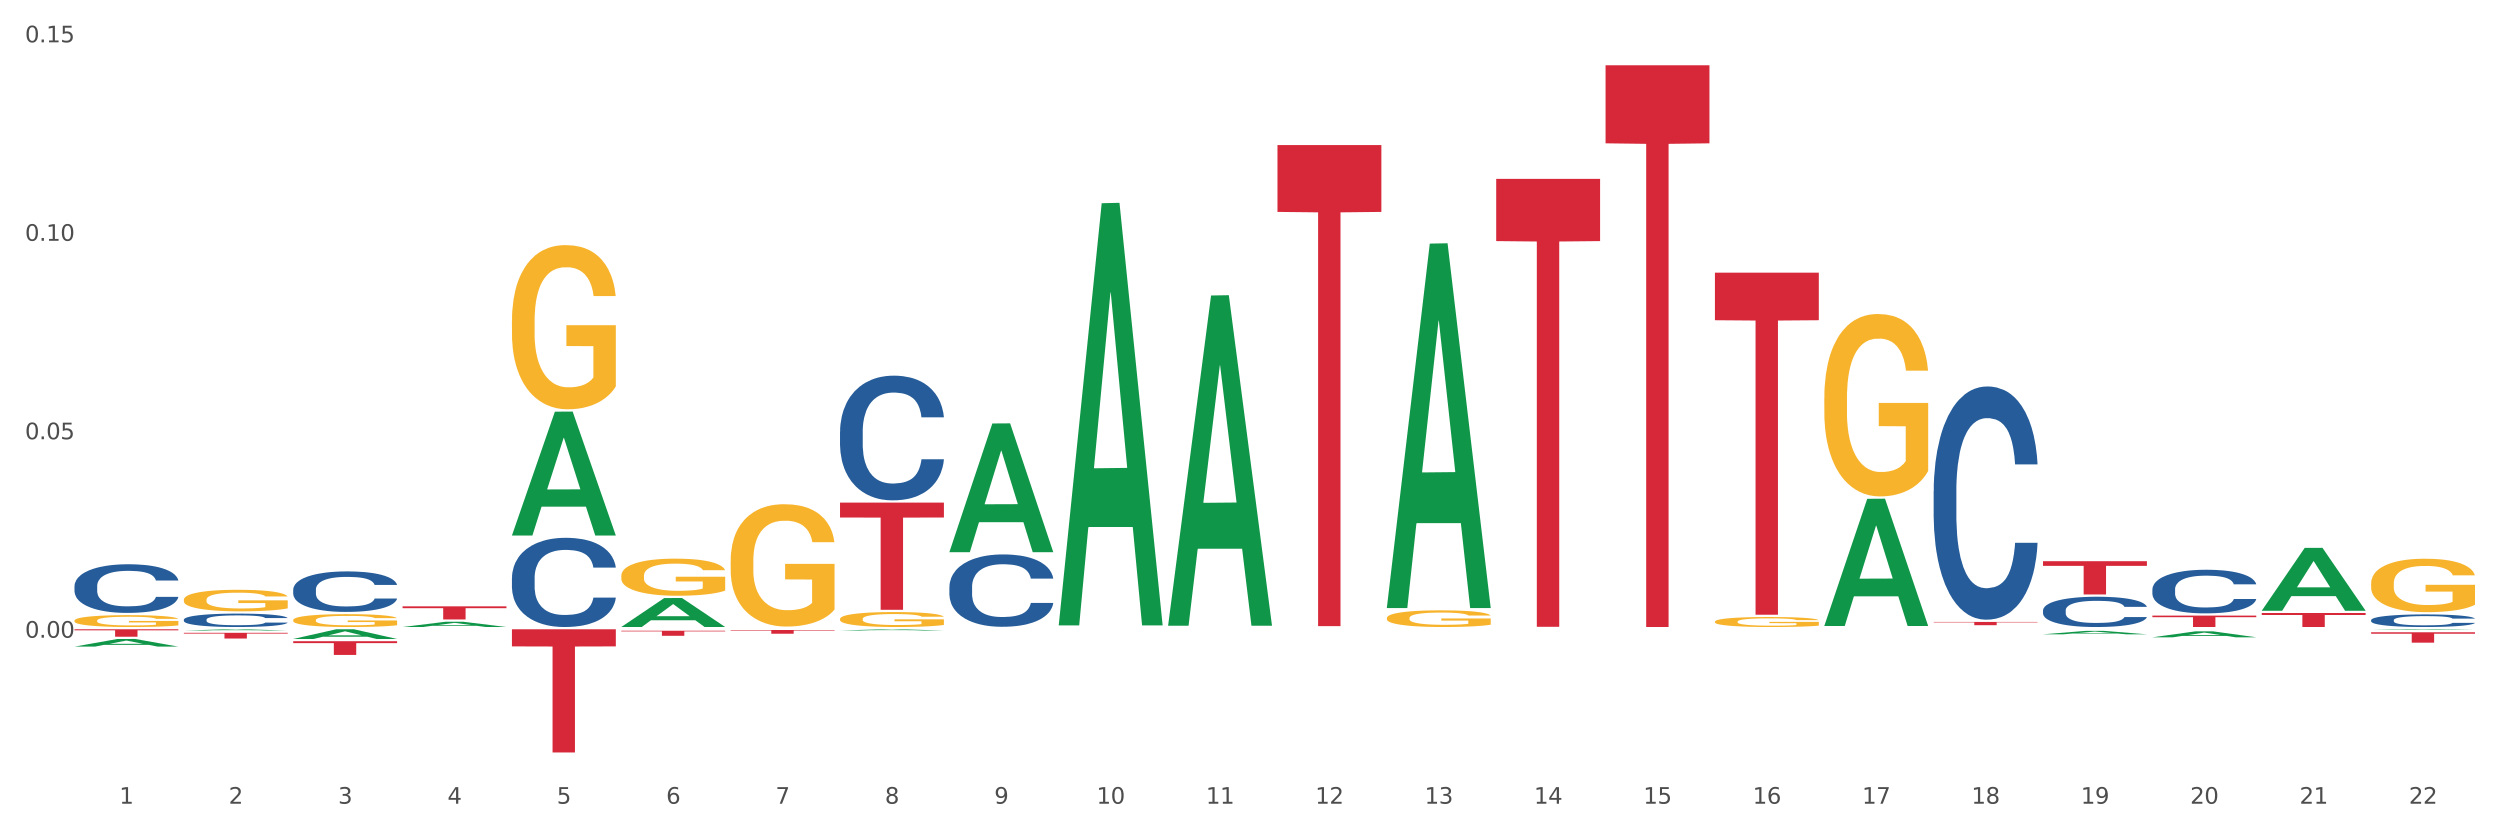
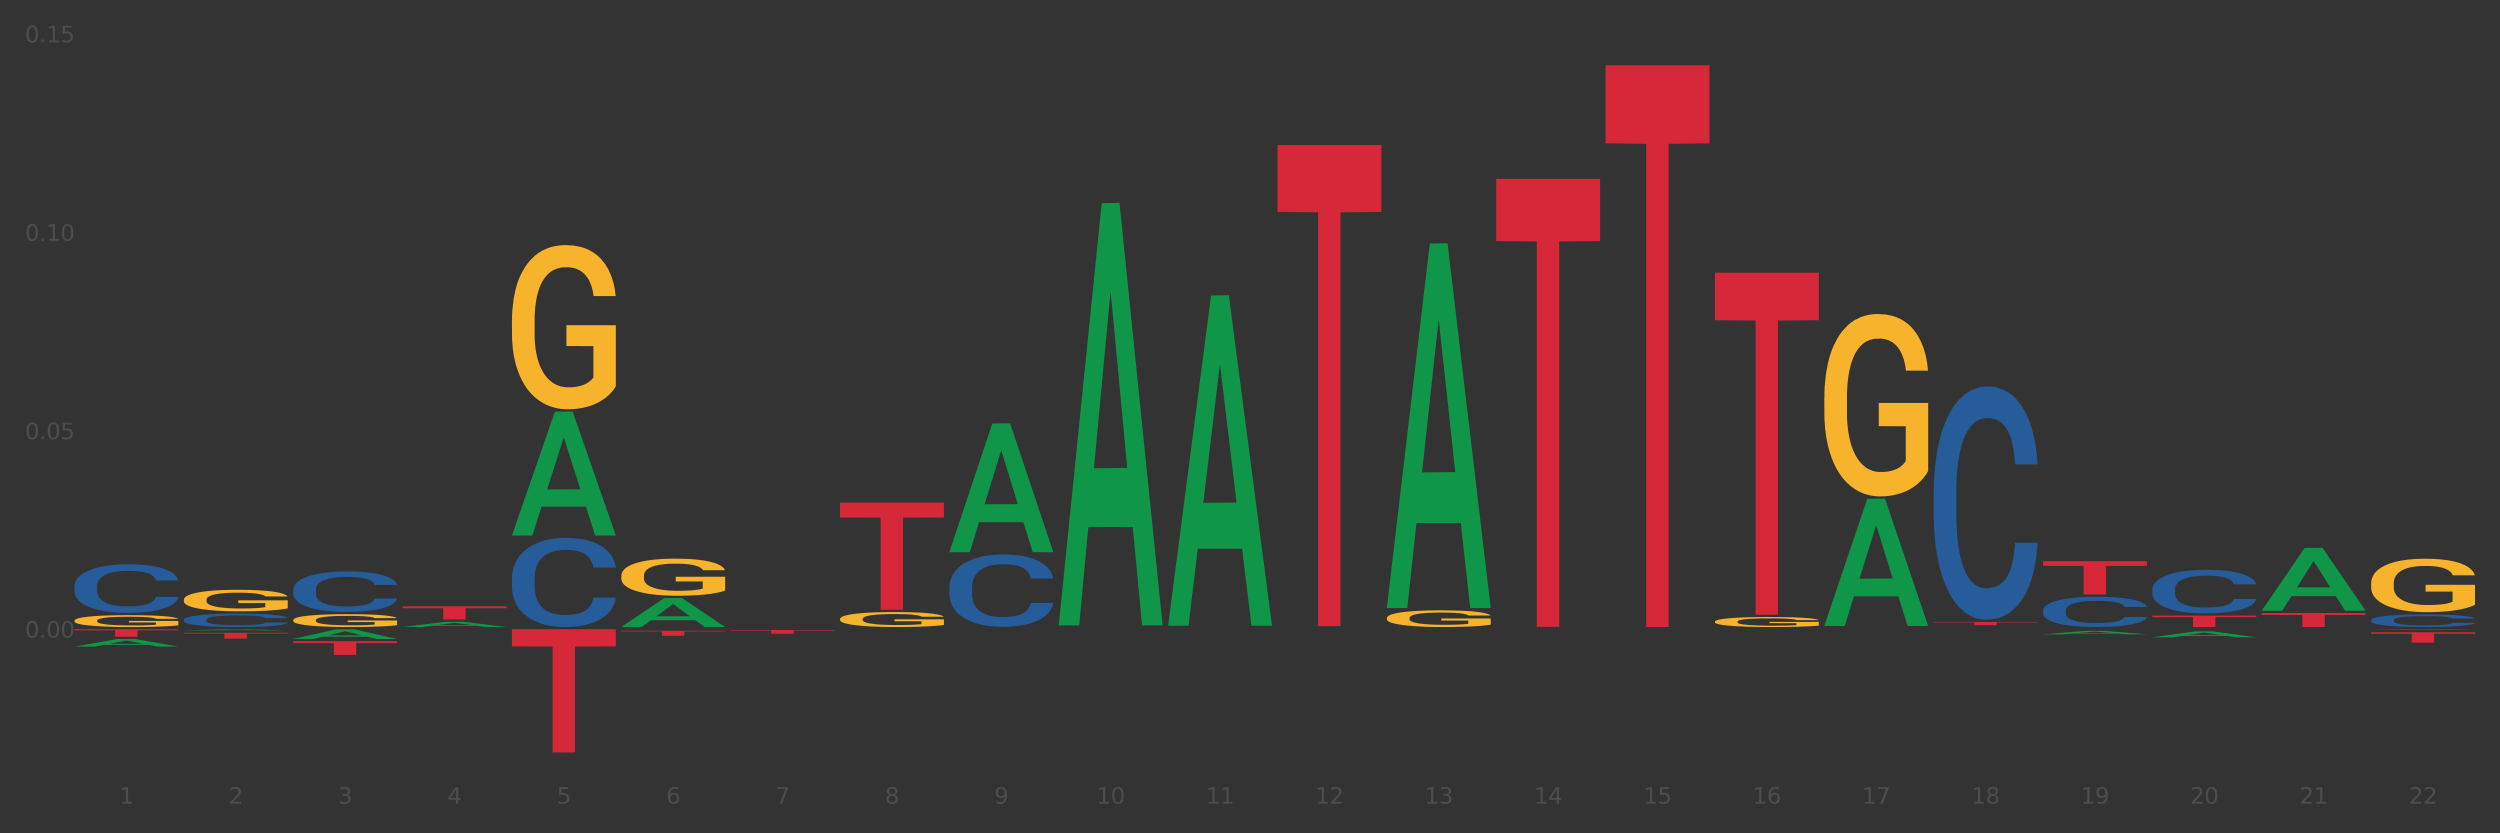
<svg xmlns="http://www.w3.org/2000/svg" xmlns:xlink="http://www.w3.org/1999/xlink" width="1080pt" height="360pt" viewBox="0 0 1080 360" version="1.1">
  <rect x="0" y="0" width="1080" height="360" fill="#333333" stroke="none" />
  <defs>
    <style type="text/css">*{stroke-linejoin: round; stroke-linecap: butt}</style>
  </defs>
  <g id="figure_1">
    <g id="patch_1">
-       <path d="M 0 360  L 1080 360  L 1080 0  L 0 0  z " style="fill: #ffffff; stroke: #ffffff; stroke-linejoin: miter" />
-     </g>
+       </g>
    <g id="axes_1">
      <g id="matplotlib.axis_1">
        <g id="xtick_1">
          <g id="text_1">
            <g style="fill: #4d4d4d" transform="translate(51.562 347.204) scale(0.096 -0.096)">
              <defs>
                <path id="DejaVuSans-31" d="M 794 531  L 1825 531  L 1825 4091  L 703 3866  L 703 4441  L 1819 4666  L 2450 4666  L 2450 531  L 3481 531  L 3481 0  L 794 0  L 794 531  z " transform="scale(0.016)" />
              </defs>
              <use xlink:href="#DejaVuSans-31" />
            </g>
          </g>
        </g>
        <g id="xtick_2">
          <g id="text_2">
            <g style="fill: #4d4d4d" transform="translate(98.807 347.204) scale(0.096 -0.096)">
              <defs>
                <path id="DejaVuSans-32" d="M 1228 531  L 3431 531  L 3431 0  L 469 0  L 469 531  Q 828 903 1448 1529  Q 2069 2156 2228 2338  Q 2531 2678 2651 2914  Q 2772 3150 2772 3378  Q 2772 3750 2511 3984  Q 2250 4219 1831 4219  Q 1534 4219 1204 4116  Q 875 4013 500 3803  L 500 4441  Q 881 4594 1212 4672  Q 1544 4750 1819 4750  Q 2544 4750 2975 4387  Q 3406 4025 3406 3419  Q 3406 3131 3298 2873  Q 3191 2616 2906 2266  Q 2828 2175 2409 1742  Q 1991 1309 1228 531  z " transform="scale(0.016)" />
              </defs>
              <use xlink:href="#DejaVuSans-32" />
            </g>
          </g>
        </g>
        <g id="xtick_3">
          <g id="text_3">
            <g style="fill: #4d4d4d" transform="translate(146.052 347.204) scale(0.096 -0.096)">
              <defs>
                <path id="DejaVuSans-33" d="M 2597 2516  Q 3050 2419 3304 2112  Q 3559 1806 3559 1356  Q 3559 666 3084 287  Q 2609 -91 1734 -91  Q 1441 -91 1130 -33  Q 819 25 488 141  L 488 750  Q 750 597 1062 519  Q 1375 441 1716 441  Q 2309 441 2620 675  Q 2931 909 2931 1356  Q 2931 1769 2642 2001  Q 2353 2234 1838 2234  L 1294 2234  L 1294 2753  L 1863 2753  Q 2328 2753 2575 2939  Q 2822 3125 2822 3475  Q 2822 3834 2567 4026  Q 2313 4219 1838 4219  Q 1578 4219 1281 4162  Q 984 4106 628 3988  L 628 4550  Q 988 4650 1302 4700  Q 1616 4750 1894 4750  Q 2613 4750 3031 4423  Q 3450 4097 3450 3541  Q 3450 3153 3228 2886  Q 3006 2619 2597 2516  z " transform="scale(0.016)" />
              </defs>
              <use xlink:href="#DejaVuSans-33" />
            </g>
          </g>
        </g>
        <g id="xtick_4">
          <g id="text_4">
            <g style="fill: #4d4d4d" transform="translate(193.297 347.204) scale(0.096 -0.096)">
              <defs>
                <path id="DejaVuSans-34" d="M 2419 4116  L 825 1625  L 2419 1625  L 2419 4116  z M 2253 4666  L 3047 4666  L 3047 1625  L 3713 1625  L 3713 1100  L 3047 1100  L 3047 0  L 2419 0  L 2419 1100  L 313 1100  L 313 1709  L 2253 4666  z " transform="scale(0.016)" />
              </defs>
              <use xlink:href="#DejaVuSans-34" />
            </g>
          </g>
        </g>
        <g id="xtick_5">
          <g id="text_5">
            <g style="fill: #4d4d4d" transform="translate(240.542 347.204) scale(0.096 -0.096)">
              <defs>
                <path id="DejaVuSans-35" d="M 691 4666  L 3169 4666  L 3169 4134  L 1269 4134  L 1269 2991  Q 1406 3038 1543 3061  Q 1681 3084 1819 3084  Q 2600 3084 3056 2656  Q 3513 2228 3513 1497  Q 3513 744 3044 326  Q 2575 -91 1722 -91  Q 1428 -91 1123 -41  Q 819 9 494 109  L 494 744  Q 775 591 1075 516  Q 1375 441 1709 441  Q 2250 441 2565 725  Q 2881 1009 2881 1497  Q 2881 1984 2565 2268  Q 2250 2553 1709 2553  Q 1456 2553 1204 2497  Q 953 2441 691 2322  L 691 4666  z " transform="scale(0.016)" />
              </defs>
              <use xlink:href="#DejaVuSans-35" />
            </g>
          </g>
        </g>
        <g id="xtick_6">
          <g id="text_6">
            <g style="fill: #4d4d4d" transform="translate(287.787 347.204) scale(0.096 -0.096)">
              <defs>
                <path id="DejaVuSans-36" d="M 2113 2584  Q 1688 2584 1439 2293  Q 1191 2003 1191 1497  Q 1191 994 1439 701  Q 1688 409 2113 409  Q 2538 409 2786 701  Q 3034 994 3034 1497  Q 3034 2003 2786 2293  Q 2538 2584 2113 2584  z M 3366 4563  L 3366 3988  Q 3128 4100 2886 4159  Q 2644 4219 2406 4219  Q 1781 4219 1451 3797  Q 1122 3375 1075 2522  Q 1259 2794 1537 2939  Q 1816 3084 2150 3084  Q 2853 3084 3261 2657  Q 3669 2231 3669 1497  Q 3669 778 3244 343  Q 2819 -91 2113 -91  Q 1303 -91 875 529  Q 447 1150 447 2328  Q 447 3434 972 4092  Q 1497 4750 2381 4750  Q 2619 4750 2861 4703  Q 3103 4656 3366 4563  z " transform="scale(0.016)" />
              </defs>
              <use xlink:href="#DejaVuSans-36" />
            </g>
          </g>
        </g>
        <g id="xtick_7">
          <g id="text_7">
            <g style="fill: #4d4d4d" transform="translate(335.032 347.204) scale(0.096 -0.096)">
              <defs>
                <path id="DejaVuSans-37" d="M 525 4666  L 3525 4666  L 3525 4397  L 1831 0  L 1172 0  L 2766 4134  L 525 4134  L 525 4666  z " transform="scale(0.016)" />
              </defs>
              <use xlink:href="#DejaVuSans-37" />
            </g>
          </g>
        </g>
        <g id="xtick_8">
          <g id="text_8">
            <g style="fill: #4d4d4d" transform="translate(382.276 347.204) scale(0.096 -0.096)">
              <defs>
                <path id="DejaVuSans-38" d="M 2034 2216  Q 1584 2216 1326 1975  Q 1069 1734 1069 1313  Q 1069 891 1326 650  Q 1584 409 2034 409  Q 2484 409 2743 651  Q 3003 894 3003 1313  Q 3003 1734 2745 1975  Q 2488 2216 2034 2216  z M 1403 2484  Q 997 2584 770 2862  Q 544 3141 544 3541  Q 544 4100 942 4425  Q 1341 4750 2034 4750  Q 2731 4750 3128 4425  Q 3525 4100 3525 3541  Q 3525 3141 3298 2862  Q 3072 2584 2669 2484  Q 3125 2378 3379 2068  Q 3634 1759 3634 1313  Q 3634 634 3220 271  Q 2806 -91 2034 -91  Q 1263 -91 848 271  Q 434 634 434 1313  Q 434 1759 690 2068  Q 947 2378 1403 2484  z M 1172 3481  Q 1172 3119 1398 2916  Q 1625 2713 2034 2713  Q 2441 2713 2670 2916  Q 2900 3119 2900 3481  Q 2900 3844 2670 4047  Q 2441 4250 2034 4250  Q 1625 4250 1398 4047  Q 1172 3844 1172 3481  z " transform="scale(0.016)" />
              </defs>
              <use xlink:href="#DejaVuSans-38" />
            </g>
          </g>
        </g>
        <g id="xtick_9">
          <g id="text_9">
            <g style="fill: #4d4d4d" transform="translate(429.521 347.204) scale(0.096 -0.096)">
              <defs>
                <path id="DejaVuSans-39" d="M 703 97  L 703 672  Q 941 559 1184 500  Q 1428 441 1663 441  Q 2288 441 2617 861  Q 2947 1281 2994 2138  Q 2813 1869 2534 1725  Q 2256 1581 1919 1581  Q 1219 1581 811 2004  Q 403 2428 403 3163  Q 403 3881 828 4315  Q 1253 4750 1959 4750  Q 2769 4750 3195 4129  Q 3622 3509 3622 2328  Q 3622 1225 3098 567  Q 2575 -91 1691 -91  Q 1453 -91 1209 -44  Q 966 3 703 97  z M 1959 2075  Q 2384 2075 2632 2365  Q 2881 2656 2881 3163  Q 2881 3666 2632 3958  Q 2384 4250 1959 4250  Q 1534 4250 1286 3958  Q 1038 3666 1038 3163  Q 1038 2656 1286 2365  Q 1534 2075 1959 2075  z " transform="scale(0.016)" />
              </defs>
              <use xlink:href="#DejaVuSans-39" />
            </g>
          </g>
        </g>
        <g id="xtick_10">
          <g id="text_10">
            <g style="fill: #4d4d4d" transform="translate(473.712 347.204) scale(0.096 -0.096)">
              <defs>
                <path id="DejaVuSans-30" d="M 2034 4250  Q 1547 4250 1301 3770  Q 1056 3291 1056 2328  Q 1056 1369 1301 889  Q 1547 409 2034 409  Q 2525 409 2770 889  Q 3016 1369 3016 2328  Q 3016 3291 2770 3770  Q 2525 4250 2034 4250  z M 2034 4750  Q 2819 4750 3233 4129  Q 3647 3509 3647 2328  Q 3647 1150 3233 529  Q 2819 -91 2034 -91  Q 1250 -91 836 529  Q 422 1150 422 2328  Q 422 3509 836 4129  Q 1250 4750 2034 4750  z " transform="scale(0.016)" />
              </defs>
              <use xlink:href="#DejaVuSans-31" />
              <use xlink:href="#DejaVuSans-30" transform="translate(63.623 0)" />
            </g>
          </g>
        </g>
        <g id="xtick_11">
          <g id="text_11">
            <g style="fill: #4d4d4d" transform="translate(520.957 347.204) scale(0.096 -0.096)">
              <use xlink:href="#DejaVuSans-31" />
              <use xlink:href="#DejaVuSans-31" transform="translate(63.623 0)" />
            </g>
          </g>
        </g>
        <g id="xtick_12">
          <g id="text_12">
            <g style="fill: #4d4d4d" transform="translate(568.202 347.204) scale(0.096 -0.096)">
              <use xlink:href="#DejaVuSans-31" />
              <use xlink:href="#DejaVuSans-32" transform="translate(63.623 0)" />
            </g>
          </g>
        </g>
        <g id="xtick_13">
          <g id="text_13">
            <g style="fill: #4d4d4d" transform="translate(615.447 347.204) scale(0.096 -0.096)">
              <use xlink:href="#DejaVuSans-31" />
              <use xlink:href="#DejaVuSans-33" transform="translate(63.623 0)" />
            </g>
          </g>
        </g>
        <g id="xtick_14">
          <g id="text_14">
            <g style="fill: #4d4d4d" transform="translate(662.692 347.204) scale(0.096 -0.096)">
              <use xlink:href="#DejaVuSans-31" />
              <use xlink:href="#DejaVuSans-34" transform="translate(63.623 0)" />
            </g>
          </g>
        </g>
        <g id="xtick_15">
          <g id="text_15">
            <g style="fill: #4d4d4d" transform="translate(709.937 347.204) scale(0.096 -0.096)">
              <use xlink:href="#DejaVuSans-31" />
              <use xlink:href="#DejaVuSans-35" transform="translate(63.623 0)" />
            </g>
          </g>
        </g>
        <g id="xtick_16">
          <g id="text_16">
            <g style="fill: #4d4d4d" transform="translate(757.181 347.204) scale(0.096 -0.096)">
              <use xlink:href="#DejaVuSans-31" />
              <use xlink:href="#DejaVuSans-36" transform="translate(63.623 0)" />
            </g>
          </g>
        </g>
        <g id="xtick_17">
          <g id="text_17">
            <g style="fill: #4d4d4d" transform="translate(804.426 347.204) scale(0.096 -0.096)">
              <use xlink:href="#DejaVuSans-31" />
              <use xlink:href="#DejaVuSans-37" transform="translate(63.623 0)" />
            </g>
          </g>
        </g>
        <g id="xtick_18">
          <g id="text_18">
            <g style="fill: #4d4d4d" transform="translate(851.671 347.204) scale(0.096 -0.096)">
              <use xlink:href="#DejaVuSans-31" />
              <use xlink:href="#DejaVuSans-38" transform="translate(63.623 0)" />
            </g>
          </g>
        </g>
        <g id="xtick_19">
          <g id="text_19">
            <g style="fill: #4d4d4d" transform="translate(898.916 347.204) scale(0.096 -0.096)">
              <use xlink:href="#DejaVuSans-31" />
              <use xlink:href="#DejaVuSans-39" transform="translate(63.623 0)" />
            </g>
          </g>
        </g>
        <g id="xtick_20">
          <g id="text_20">
            <g style="fill: #4d4d4d" transform="translate(946.161 347.204) scale(0.096 -0.096)">
              <use xlink:href="#DejaVuSans-32" />
              <use xlink:href="#DejaVuSans-30" transform="translate(63.623 0)" />
            </g>
          </g>
        </g>
        <g id="xtick_21">
          <g id="text_21">
            <g style="fill: #4d4d4d" transform="translate(993.406 347.204) scale(0.096 -0.096)">
              <use xlink:href="#DejaVuSans-32" />
              <use xlink:href="#DejaVuSans-31" transform="translate(63.623 0)" />
            </g>
          </g>
        </g>
        <g id="xtick_22">
          <g id="text_22">
            <g style="fill: #4d4d4d" transform="translate(1040.651 347.204) scale(0.096 -0.096)">
              <use xlink:href="#DejaVuSans-32" />
              <use xlink:href="#DejaVuSans-32" transform="translate(63.623 0)" />
            </g>
          </g>
        </g>
        <g id="xtick_23" />
        <g id="xtick_24" />
        <g id="xtick_25" />
        <g id="xtick_26" />
        <g id="xtick_27" />
        <g id="xtick_28" />
        <g id="xtick_29" />
        <g id="xtick_30" />
        <g id="xtick_31" />
        <g id="xtick_32" />
        <g id="xtick_33" />
        <g id="xtick_34" />
        <g id="xtick_35" />
        <g id="xtick_36" />
        <g id="xtick_37" />
        <g id="xtick_38" />
        <g id="xtick_39" />
        <g id="xtick_40" />
        <g id="xtick_41" />
        <g id="xtick_42" />
        <g id="xtick_43" />
      </g>
      <g id="matplotlib.axis_2">
        <g id="ytick_1">
          <g id="text_23">
            <g style="fill: #4d4d4d" transform="translate(10.8 275.494) scale(0.096 -0.096)">
              <defs>
                <path id="DejaVuSans-2e" d="M 684 794  L 1344 794  L 1344 0  L 684 0  L 684 794  z " transform="scale(0.016)" />
              </defs>
              <use xlink:href="#DejaVuSans-30" />
              <use xlink:href="#DejaVuSans-2e" transform="translate(63.623 0)" />
              <use xlink:href="#DejaVuSans-30" transform="translate(95.41 0)" />
              <use xlink:href="#DejaVuSans-30" transform="translate(159.033 0)" />
            </g>
          </g>
        </g>
        <g id="ytick_2">
          <g id="text_24">
            <g style="fill: #4d4d4d" transform="translate(10.8 189.76) scale(0.096 -0.096)">
              <use xlink:href="#DejaVuSans-30" />
              <use xlink:href="#DejaVuSans-2e" transform="translate(63.623 0)" />
              <use xlink:href="#DejaVuSans-30" transform="translate(95.41 0)" />
              <use xlink:href="#DejaVuSans-35" transform="translate(159.033 0)" />
            </g>
          </g>
        </g>
        <g id="ytick_3">
          <g id="text_25">
            <g style="fill: #4d4d4d" transform="translate(10.8 104.025) scale(0.096 -0.096)">
              <use xlink:href="#DejaVuSans-30" />
              <use xlink:href="#DejaVuSans-2e" transform="translate(63.623 0)" />
              <use xlink:href="#DejaVuSans-31" transform="translate(95.41 0)" />
              <use xlink:href="#DejaVuSans-30" transform="translate(159.033 0)" />
            </g>
          </g>
        </g>
        <g id="ytick_4">
          <g id="text_26">
            <g style="fill: #4d4d4d" transform="translate(10.8 18.29) scale(0.096 -0.096)">
              <use xlink:href="#DejaVuSans-30" />
              <use xlink:href="#DejaVuSans-2e" transform="translate(63.623 0)" />
              <use xlink:href="#DejaVuSans-31" transform="translate(95.41 0)" />
              <use xlink:href="#DejaVuSans-35" transform="translate(159.033 0)" />
            </g>
          </g>
        </g>
        <g id="ytick_5" />
        <g id="ytick_6" />
        <g id="ytick_7" />
        <g id="ytick_8" />
      </g>
      <g id="PolyCollection_1">
        <path d="M 32.175 279.338  L 32.221 279.335  L 50.73 276.036  L 58.411 276.032  L 77.058 279.344  L 68.174 279.344  L 64.148 278.573  L 45.038 278.573  L 44.899 278.586  L 41.013 279.344  L 32.175 279.344  L 32.175 279.338  L 47.444 278.113  L 61.742 278.11  L 54.663 276.738  L 54.57 276.732  L 54.478 276.741  L 47.398 278.11  L 47.444 278.113  L 32.175 279.338  z " clip-path="url(#p6ccd76f12f)" style="fill: #109648" />
        <path d="M 79.42 272.397  L 79.466 272.397  L 97.974 271.848  L 105.655 271.847  L 124.303 272.399  L 115.419 272.399  L 111.393 272.27  L 92.283 272.27  L 92.144 272.272  L 88.258 272.399  L 79.42 272.399  L 79.42 272.397  L 94.689 272.193  L 108.987 272.193  L 101.907 271.965  L 101.815 271.964  L 101.722 271.965  L 94.643 272.193  L 94.689 272.193  L 79.42 272.397  z " clip-path="url(#p6ccd76f12f)" style="fill: #109648" />
        <path d="M 126.665 276.027  L 126.711 276.023  L 145.219 271.851  L 152.9 271.847  L 171.547 276.035  L 162.663 276.035  L 158.638 275.06  L 139.528 275.06  L 139.389 275.076  L 135.502 276.035  L 126.665 276.035  L 126.665 276.027  L 141.934 274.478  L 156.232 274.474  L 149.152 272.74  L 149.06 272.732  L 148.967 272.744  L 141.888 274.474  L 141.934 274.478  L 126.665 276.027  z " clip-path="url(#p6ccd76f12f)" style="fill: #109648" />
        <path d="M 173.91 270.868  L 173.956 270.866  L 192.464 268.598  L 200.145 268.596  L 218.792 270.872  L 209.908 270.872  L 205.883 270.342  L 186.773 270.342  L 186.634 270.351  L 182.747 270.872  L 173.91 270.872  L 173.91 270.868  L 189.179 270.026  L 203.477 270.024  L 196.397 269.081  L 196.305 269.077  L 196.212 269.083  L 189.133 270.024  L 189.179 270.026  L 173.91 270.868  z " clip-path="url(#p6ccd76f12f)" style="fill: #109648" />
        <path d="M 1024.317 252.041  L 1024.37 252.02  L 1024.37 251.261  L 1024.476 250.607  L 1025.006 249.027  L 1025.801 247.72  L 1026.384 247.024  L 1026.967 246.455  L 1027.656 245.886  L 1028.504 245.296  L 1030.04 244.431  L 1030.994 243.989  L 1032.16 243.525  L 1034.28 242.85  L 1035.816 242.471  L 1037.406 242.155  L 1040.002 241.775  L 1041.698 241.607  L 1043.5 241.48  L 1045.672 241.396  L 1047.315 241.375  L 1050.918 241.438  L 1053.992 241.628  L 1055.476 241.775  L 1057.383 242.028  L 1058.39 242.197  L 1060.033 242.534  L 1061.728 242.977  L 1062.894 243.356  L 1064.643 244.073  L 1065.968 244.79  L 1067.186 245.675  L 1067.822 246.286  L 1068.299 246.855  L 1068.723 247.509  L 1069.147 248.542  L 1059.609 248.542  L 1059.238 247.804  L 1058.655 247.108  L 1057.807 246.434  L 1057.065 246.012  L 1055.793 245.485  L 1054.628 245.148  L 1053.409 244.895  L 1051.925 244.684  L 1050.759 244.579  L 1049.117 244.495  L 1045.884 244.516  L 1043.712 244.684  L 1042.228 244.895  L 1041.274 245.085  L 1040.426 245.296  L 1039.473 245.591  L 1038.36 246.033  L 1037.565 246.434  L 1036.77 246.94  L 1036.134 247.446  L 1035.551 248.036  L 1035.074 248.668  L 1034.703 249.322  L 1034.385 250.123  L 1034.121 251.451  L 1034.121 254.338  L 1034.227 254.992  L 1034.491 255.856  L 1034.809 256.509  L 1035.339 257.289  L 1035.816 257.816  L 1036.717 258.575  L 1037.724 259.207  L 1038.519 259.608  L 1039.314 259.945  L 1040.691 260.409  L 1042.228 260.788  L 1043.553 261.02  L 1045.354 261.231  L 1046.573 261.315  L 1047.633 261.357  L 1050.23 261.357  L 1052.084 261.294  L 1054.151 261.147  L 1055.741 260.957  L 1057.065 260.725  L 1058.549 260.346  L 1059.503 259.987  L 1059.503 255.582  L 1047.845 255.561  L 1047.845 252.631  L 1069.2 252.631  L 1069.2 261.231  L 1068.299 261.674  L 1067.292 262.074  L 1066.233 262.432  L 1064.643 262.875  L 1062.735 263.297  L 1061.04 263.592  L 1059.238 263.845  L 1057.118 264.077  L 1054.363 264.287  L 1052.667 264.372  L 1050.547 264.435  L 1048.057 264.456  L 1045.884 264.414  L 1043.765 264.308  L 1041.539 264.119  L 1039.367 263.845  L 1037.724 263.571  L 1036.081 263.233  L 1034.333 262.791  L 1032.955 262.369  L 1031.895 261.99  L 1030.729 261.505  L 1029.457 260.873  L 1028.504 260.304  L 1027.656 259.713  L 1026.755 258.955  L 1026.119 258.301  L 1025.483 257.479  L 1025.112 256.868  L 1024.688 255.919  L 1024.37 254.591  L 1024.317 252.041  z " clip-path="url(#p6ccd76f12f)" style="fill: #f7b32b" />
        <path d="M 788.093 172.066  L 788.146 171.994  L 788.146 169.403  L 788.252 167.172  L 788.782 161.774  L 789.577 157.311  L 790.16 154.936  L 790.743 152.993  L 791.431 151.05  L 792.279 149.035  L 793.816 146.084  L 794.77 144.573  L 795.936 142.989  L 798.055 140.686  L 799.592 139.391  L 801.182 138.311  L 803.778 137.016  L 805.474 136.44  L 807.275 136.008  L 809.448 135.72  L 811.091 135.648  L 814.694 135.864  L 817.767 136.512  L 819.251 137.016  L 821.159 137.879  L 822.166 138.455  L 823.808 139.607  L 825.504 141.118  L 826.67 142.413  L 828.418 144.861  L 829.743 147.308  L 830.962 150.33  L 831.598 152.417  L 832.075 154.361  L 832.499 156.592  L 832.923 160.118  L 823.384 160.118  L 823.013 157.599  L 822.431 155.224  L 821.583 152.921  L 820.841 151.482  L 819.569 149.683  L 818.403 148.531  L 817.185 147.667  L 815.701 146.948  L 814.535 146.588  L 812.892 146.3  L 809.66 146.372  L 807.487 146.948  L 806.004 147.667  L 805.05 148.315  L 804.202 149.035  L 803.248 150.042  L 802.135 151.554  L 801.341 152.921  L 800.546 154.649  L 799.91 156.376  L 799.327 158.391  L 798.85 160.55  L 798.479 162.781  L 798.161 165.516  L 797.896 170.05  L 797.896 179.91  L 798.002 182.141  L 798.267 185.092  L 798.585 187.323  L 799.115 189.986  L 799.592 191.786  L 800.493 194.377  L 801.499 196.536  L 802.294 197.903  L 803.089 199.055  L 804.467 200.638  L 806.004 201.933  L 807.328 202.725  L 809.13 203.445  L 810.349 203.733  L 811.409 203.877  L 814.005 203.877  L 815.86 203.661  L 817.926 203.157  L 819.516 202.509  L 820.841 201.718  L 822.325 200.422  L 823.278 199.199  L 823.278 184.157  L 811.621 184.085  L 811.621 174.081  L 832.976 174.081  L 832.976 203.445  L 832.075 204.956  L 831.068 206.324  L 830.008 207.547  L 828.418 209.059  L 826.511 210.498  L 824.815 211.506  L 823.013 212.369  L 820.894 213.161  L 818.138 213.881  L 816.443 214.169  L 814.323 214.384  L 811.833 214.456  L 809.66 214.313  L 807.54 213.953  L 805.315 213.305  L 803.142 212.369  L 801.499 211.434  L 799.857 210.282  L 798.108 208.771  L 796.73 207.331  L 795.671 206.036  L 794.505 204.381  L 793.233 202.221  L 792.279 200.278  L 791.431 198.263  L 790.531 195.672  L 789.895 193.441  L 789.259 190.634  L 788.888 188.547  L 788.464 185.308  L 788.146 180.774  L 788.093 172.066  z " clip-path="url(#p6ccd76f12f)" style="fill: #f7b32b" />
        <path d="M 1024.317 272.168  L 1024.364 272.168  L 1042.872 271.847  L 1050.553 271.847  L 1069.2 272.169  L 1060.316 272.169  L 1056.29 272.094  L 1037.181 272.094  L 1037.042 272.095  L 1033.155 272.169  L 1024.317 272.169  L 1024.317 272.168  L 1039.587 272.049  L 1053.884 272.049  L 1046.805 271.916  L 1046.712 271.915  L 1046.62 271.916  L 1039.54 272.049  L 1039.587 272.049  L 1024.317 272.168  z " clip-path="url(#p6ccd76f12f)" style="fill: #109648" />
        <path d="M 977.072 263.803  L 977.119 263.777  L 995.627 236.687  L 1003.308 236.661  L 1021.955 263.854  L 1013.071 263.854  L 1009.046 257.522  L 989.936 257.522  L 989.797 257.624  L 985.91 263.854  L 977.072 263.854  L 977.072 263.803  L 992.342 253.743  L 1006.64 253.717  L 999.56 242.457  L 999.468 242.406  L 999.375 242.483  L 992.296 253.717  L 992.342 253.743  L 977.072 263.803  z " clip-path="url(#p6ccd76f12f)" style="fill: #109648" />
        <path d="M 740.848 268.548  L 740.901 268.544  L 740.901 268.402  L 741.007 268.279  L 741.537 267.983  L 742.332 267.739  L 742.915 267.608  L 743.498 267.502  L 744.186 267.395  L 745.034 267.285  L 746.571 267.123  L 747.525 267.04  L 748.691 266.953  L 750.81 266.827  L 752.347 266.756  L 753.937 266.697  L 756.533 266.626  L 758.229 266.594  L 760.031 266.57  L 762.203 266.555  L 763.846 266.551  L 767.449 266.563  L 770.523 266.598  L 772.006 266.626  L 773.914 266.673  L 774.921 266.705  L 776.563 266.768  L 778.259 266.851  L 779.425 266.922  L 781.174 267.056  L 782.498 267.19  L 783.717 267.356  L 784.353 267.47  L 784.83 267.577  L 785.254 267.699  L 785.678 267.893  L 776.14 267.893  L 775.769 267.755  L 775.186 267.624  L 774.338 267.498  L 773.596 267.419  L 772.324 267.32  L 771.158 267.257  L 769.94 267.21  L 768.456 267.17  L 767.29 267.151  L 765.647 267.135  L 762.415 267.139  L 760.243 267.17  L 758.759 267.21  L 757.805 267.245  L 756.957 267.285  L 756.003 267.34  L 754.891 267.423  L 754.096 267.498  L 753.301 267.593  L 752.665 267.687  L 752.082 267.798  L 751.605 267.916  L 751.234 268.039  L 750.916 268.189  L 750.651 268.437  L 750.651 268.978  L 750.757 269.1  L 751.022 269.262  L 751.34 269.384  L 751.87 269.531  L 752.347 269.629  L 753.248 269.771  L 754.255 269.89  L 755.049 269.965  L 755.844 270.028  L 757.222 270.115  L 758.759 270.186  L 760.084 270.229  L 761.885 270.269  L 763.104 270.284  L 764.164 270.292  L 766.76 270.292  L 768.615 270.28  L 770.682 270.253  L 772.271 270.217  L 773.596 270.174  L 775.08 270.103  L 776.034 270.036  L 776.034 269.211  L 764.376 269.207  L 764.376 268.658  L 785.731 268.658  L 785.731 270.269  L 784.83 270.351  L 783.823 270.426  L 782.763 270.494  L 781.174 270.576  L 779.266 270.655  L 777.57 270.711  L 775.769 270.758  L 773.649 270.801  L 770.894 270.841  L 769.198 270.857  L 767.078 270.868  L 764.588 270.872  L 762.415 270.865  L 760.295 270.845  L 758.07 270.809  L 755.897 270.758  L 754.255 270.707  L 752.612 270.643  L 750.863 270.561  L 749.486 270.482  L 748.426 270.411  L 747.26 270.32  L 745.988 270.201  L 745.034 270.095  L 744.186 269.984  L 743.286 269.842  L 742.65 269.72  L 742.014 269.566  L 741.643 269.452  L 741.219 269.274  L 740.901 269.025  L 740.848 268.548  z " clip-path="url(#p6ccd76f12f)" style="fill: #f7b32b" />
        <path d="M 740.848 117.799  L 785.731 117.799  L 785.731 138.335  L 768.075 138.474  L 768.075 265.576  L 758.397 265.576  L 758.397 138.474  L 740.848 138.335  L 740.848 117.938  L 740.848 117.799  z " clip-path="url(#p6ccd76f12f)" style="fill: #d62839" />
        <path d="M 835.338 268.682  L 880.221 268.682  L 880.221 268.877  L 862.565 268.879  L 862.565 270.086  L 852.887 270.086  L 852.887 268.879  L 835.338 268.877  L 835.338 268.683  L 835.338 268.682  z " clip-path="url(#p6ccd76f12f)" style="fill: #d62839" />
        <path d="M 646.358 77.257  L 691.241 77.257  L 691.241 104.151  L 673.586 104.332  L 673.586 270.78  L 663.907 270.78  L 663.907 104.332  L 646.358 104.151  L 646.358 77.439  L 646.358 77.257  z " clip-path="url(#p6ccd76f12f)" style="fill: #d62839" />
        <path d="M 551.869 62.659  L 596.751 62.659  L 596.751 91.541  L 579.096 91.736  L 579.096 270.491  L 569.418 270.491  L 569.418 91.736  L 551.869 91.541  L 551.869 62.854  L 551.869 62.659  z " clip-path="url(#p6ccd76f12f)" style="fill: #d62839" />
        <path d="M 362.889 217.129  L 407.772 217.129  L 407.772 223.564  L 390.117 223.608  L 390.117 263.435  L 380.438 263.435  L 380.438 223.608  L 362.889 223.564  L 362.889 217.173  L 362.889 217.129  z " clip-path="url(#p6ccd76f12f)" style="fill: #d62839" />
        <path d="M 315.644 272.15  L 360.527 272.15  L 360.527 272.376  L 342.872 272.378  L 342.872 273.775  L 333.193 273.775  L 333.193 272.378  L 315.644 272.376  L 315.644 272.152  L 315.644 272.15  z " clip-path="url(#p6ccd76f12f)" style="fill: #d62839" />
        <path d="M 835.338 212.221  L 835.391 212.129  L 835.391 209.553  L 835.55 206.056  L 836.134 199.615  L 836.876 194.738  L 838.15 189.033  L 838.839 186.641  L 839.741 183.972  L 841.598 179.647  L 843.72 175.967  L 845.206 173.942  L 846.32 172.654  L 848.813 170.354  L 850.246 169.342  L 851.731 168.513  L 853.004 167.961  L 855.127 167.317  L 856.824 167.041  L 858.787 166.949  L 860.432 167.041  L 862.607 167.409  L 865.79 168.513  L 867.01 169.158  L 868.655 170.262  L 870.353 171.734  L 871.732 173.206  L 873.324 175.323  L 874.968 178.083  L 876.56 181.58  L 877.674 184.8  L 878.576 188.205  L 879.372 192.346  L 879.955 196.855  L 880.221 200.627  L 870.512 200.627  L 870.247 197.223  L 869.716 193.542  L 869.186 191.058  L 868.602 189.033  L 867.7 186.733  L 866.904 185.261  L 865.578 183.512  L 864.358 182.408  L 863.35 181.764  L 862.13 181.212  L 859.53 180.66  L 857.673 180.66  L 856.506 180.844  L 855.073 181.304  L 853.853 181.948  L 852.421 183.052  L 851.307 184.248  L 850.193 185.813  L 849.556 186.917  L 848.601 188.941  L 847.964 190.597  L 847.116 193.45  L 846.638 195.474  L 845.789 200.719  L 845.418 204.584  L 845.259 207.253  L 845.153 210.197  L 845.153 224.552  L 845.471 230.993  L 845.736 233.753  L 846.161 236.882  L 846.956 240.931  L 848.124 244.887  L 849.344 247.74  L 850.352 249.488  L 851.307 250.776  L 852.262 251.789  L 853.429 252.709  L 854.384 253.261  L 855.816 253.813  L 857.514 254.089  L 858.84 254.089  L 861.546 253.629  L 862.766 253.169  L 863.933 252.525  L 865.207 251.513  L 866.215 250.408  L 866.798 249.58  L 867.753 247.832  L 868.496 245.992  L 869.132 243.875  L 869.557 242.035  L 870.034 239.274  L 870.406 236.146  L 870.512 234.489  L 880.221 234.489  L 880.008 237.802  L 879.637 241.023  L 878.894 245.347  L 878.311 247.832  L 877.409 250.868  L 876.454 253.445  L 875.127 256.297  L 873.907 258.414  L 872.634 260.254  L 871.255 261.91  L 868.761 264.211  L 867.859 264.855  L 865.949 265.959  L 864.464 266.603  L 862.289 267.247  L 860.06 267.616  L 857.726 267.708  L 855.657 267.524  L 853.376 266.971  L 851.943 266.419  L 850.352 265.591  L 848.495 264.303  L 846.744 262.739  L 845.1 260.898  L 843.561 258.782  L 842.129 256.389  L 840.272 252.433  L 838.892 248.568  L 837.884 244.979  L 837.195 241.943  L 836.505 238.078  L 836.134 235.41  L 835.55 228.968  L 835.338 222.987  L 835.338 212.221  z " clip-path="url(#p6ccd76f12f)" style="fill: #255c99" />
        <path d="M 929.828 275.313  L 929.874 275.311  L 948.382 272.744  L 956.063 272.741  L 974.71 275.318  L 965.826 275.318  L 961.801 274.718  L 942.691 274.718  L 942.552 274.728  L 938.665 275.318  L 929.828 275.318  L 929.828 275.313  L 945.097 274.36  L 959.395 274.358  L 952.315 273.291  L 952.223 273.286  L 952.13 273.293  L 945.051 274.358  L 945.097 274.36  L 929.828 275.313  z " clip-path="url(#p6ccd76f12f)" style="fill: #109648" />
        <path d="M 410.134 253.558  L 410.187 253.53  L 410.187 252.73  L 410.346 251.645  L 410.93 249.647  L 411.673 248.134  L 412.946 246.364  L 413.635 245.622  L 414.537 244.794  L 416.394 243.452  L 418.516 242.311  L 420.002 241.682  L 421.116 241.283  L 423.609 240.569  L 425.042 240.255  L 426.527 239.998  L 427.801 239.827  L 429.923 239.627  L 431.62 239.541  L 433.583 239.513  L 435.228 239.541  L 437.403 239.656  L 440.586 239.998  L 441.806 240.198  L 443.451 240.541  L 445.149 240.997  L 446.528 241.454  L 448.12 242.111  L 449.764 242.967  L 451.356 244.052  L 452.47 245.051  L 453.372 246.107  L 454.168 247.392  L 454.751 248.791  L 455.017 249.961  L 445.308 249.961  L 445.043 248.905  L 444.512 247.763  L 443.982 246.992  L 443.398 246.364  L 442.496 245.651  L 441.7 245.194  L 440.374 244.651  L 439.154 244.309  L 438.146 244.109  L 436.926 243.938  L 434.326 243.766  L 432.469 243.766  L 431.302 243.824  L 429.87 243.966  L 428.649 244.166  L 427.217 244.509  L 426.103 244.88  L 424.989 245.365  L 424.352 245.708  L 423.397 246.336  L 422.761 246.85  L 421.912 247.734  L 421.434 248.363  L 420.585 249.99  L 420.214 251.189  L 420.055 252.017  L 419.949 252.93  L 419.949 257.383  L 420.267 259.382  L 420.532 260.238  L 420.957 261.209  L 421.753 262.465  L 422.92 263.692  L 424.14 264.577  L 425.148 265.12  L 426.103 265.519  L 427.058 265.833  L 428.225 266.119  L 429.18 266.29  L 430.612 266.461  L 432.31 266.547  L 433.636 266.547  L 436.342 266.404  L 437.562 266.262  L 438.729 266.062  L 440.003 265.748  L 441.011 265.405  L 441.594 265.148  L 442.549 264.606  L 443.292 264.035  L 443.929 263.378  L 444.353 262.807  L 444.83 261.951  L 445.202 260.98  L 445.308 260.467  L 455.017 260.467  L 454.804 261.494  L 454.433 262.493  L 453.69 263.835  L 453.107 264.606  L 452.205 265.548  L 451.25 266.347  L 449.924 267.232  L 448.703 267.889  L 447.43 268.46  L 446.051 268.974  L 443.557 269.687  L 442.655 269.887  L 440.745 270.23  L 439.26 270.429  L 437.085 270.629  L 434.857 270.744  L 432.522 270.772  L 430.453 270.715  L 428.172 270.544  L 426.74 270.372  L 425.148 270.115  L 423.291 269.716  L 421.54 269.231  L 419.896 268.66  L 418.357 268.003  L 416.925 267.261  L 415.068 266.033  L 413.689 264.834  L 412.681 263.721  L 411.991 262.779  L 411.301 261.58  L 410.93 260.752  L 410.346 258.754  L 410.134 256.898  L 410.134 253.558  z " clip-path="url(#p6ccd76f12f)" style="fill: #255c99" />
-         <path d="M 362.889 186.489  L 362.942 186.44  L 362.942 185.062  L 363.101 183.193  L 363.685 179.749  L 364.428 177.141  L 365.701 174.091  L 366.391 172.812  L 367.293 171.385  L 369.149 169.073  L 371.271 167.105  L 372.757 166.023  L 373.871 165.334  L 376.365 164.104  L 377.797 163.563  L 379.282 163.12  L 380.556 162.825  L 382.678 162.481  L 384.375 162.333  L 386.338 162.284  L 387.983 162.333  L 390.158 162.53  L 393.341 163.12  L 394.562 163.464  L 396.206 164.055  L 397.904 164.842  L 399.283 165.629  L 400.875 166.761  L 402.52 168.237  L 404.111 170.106  L 405.225 171.828  L 406.127 173.648  L 406.923 175.862  L 407.506 178.273  L 407.772 180.29  L 398.063 180.29  L 397.798 178.47  L 397.267 176.502  L 396.737 175.173  L 396.153 174.091  L 395.251 172.861  L 394.456 172.074  L 393.129 171.139  L 391.909 170.549  L 390.901 170.204  L 389.681 169.909  L 387.081 169.614  L 385.224 169.614  L 384.057 169.712  L 382.625 169.958  L 381.405 170.303  L 379.972 170.893  L 378.858 171.533  L 377.744 172.369  L 377.107 172.96  L 376.152 174.042  L 375.516 174.927  L 374.667 176.452  L 374.189 177.535  L 373.341 180.339  L 372.969 182.405  L 372.81 183.832  L 372.704 185.406  L 372.704 193.081  L 373.022 196.525  L 373.287 198.001  L 373.712 199.674  L 374.508 201.838  L 375.675 203.954  L 376.895 205.479  L 377.903 206.414  L 378.858 207.102  L 379.813 207.643  L 380.98 208.135  L 381.935 208.431  L 383.367 208.726  L 385.065 208.873  L 386.391 208.873  L 389.097 208.627  L 390.317 208.381  L 391.485 208.037  L 392.758 207.496  L 393.766 206.906  L 394.349 206.463  L 395.304 205.528  L 396.047 204.544  L 396.684 203.413  L 397.108 202.429  L 397.586 200.953  L 397.957 199.28  L 398.063 198.394  L 407.772 198.394  L 407.56 200.166  L 407.188 201.887  L 406.445 204.2  L 405.862 205.528  L 404.96 207.152  L 404.005 208.529  L 402.679 210.054  L 401.458 211.186  L 400.185 212.17  L 398.806 213.055  L 396.312 214.285  L 395.41 214.629  L 393.501 215.22  L 392.015 215.564  L 389.84 215.909  L 387.612 216.105  L 385.277 216.155  L 383.208 216.056  L 380.927 215.761  L 379.495 215.466  L 377.903 215.023  L 376.046 214.334  L 374.295 213.498  L 372.651 212.514  L 371.112 211.382  L 369.68 210.103  L 367.823 207.988  L 366.444 205.922  L 365.436 204.003  L 364.746 202.379  L 364.056 200.313  L 363.685 198.886  L 363.101 195.443  L 362.889 192.245  L 362.889 186.489  z " clip-path="url(#p6ccd76f12f)" style="fill: #255c99" />
-         <path d="M 221.154 249.649  L 221.208 249.614  L 221.208 248.629  L 221.367 247.291  L 221.95 244.827  L 222.693 242.962  L 223.966 240.78  L 224.656 239.865  L 225.558 238.844  L 227.415 237.19  L 229.537 235.782  L 231.022 235.008  L 232.136 234.515  L 234.63 233.635  L 236.062 233.248  L 237.548 232.931  L 238.821 232.72  L 240.943 232.474  L 242.641 232.368  L 244.604 232.333  L 246.248 232.368  L 248.424 232.509  L 251.607 232.931  L 252.827 233.177  L 254.472 233.6  L 256.169 234.163  L 257.549 234.726  L 259.14 235.536  L 260.785 236.591  L 262.376 237.929  L 263.491 239.161  L 264.392 240.463  L 265.188 242.047  L 265.772 243.771  L 266.037 245.215  L 256.328 245.215  L 256.063 243.912  L 255.533 242.504  L 255.002 241.554  L 254.419 240.78  L 253.517 239.9  L 252.721 239.337  L 251.395 238.668  L 250.174 238.246  L 249.166 237.999  L 247.946 237.788  L 245.347 237.577  L 243.49 237.577  L 242.323 237.647  L 240.89 237.823  L 239.67 238.07  L 238.237 238.492  L 237.123 238.95  L 236.009 239.548  L 235.373 239.97  L 234.418 240.745  L 233.781 241.378  L 232.932 242.469  L 232.455 243.244  L 231.606 245.25  L 231.235 246.728  L 231.075 247.749  L 230.969 248.875  L 230.969 254.365  L 231.288 256.829  L 231.553 257.885  L 231.977 259.082  L 232.773 260.63  L 233.94 262.144  L 235.16 263.235  L 236.168 263.904  L 237.123 264.396  L 238.078 264.783  L 239.245 265.135  L 240.2 265.347  L 241.633 265.558  L 243.331 265.663  L 244.657 265.663  L 247.363 265.487  L 248.583 265.311  L 249.75 265.065  L 251.023 264.678  L 252.031 264.256  L 252.615 263.939  L 253.57 263.27  L 254.312 262.566  L 254.949 261.757  L 255.374 261.053  L 255.851 259.997  L 256.222 258.8  L 256.328 258.167  L 266.037 258.167  L 265.825 259.434  L 265.454 260.666  L 264.711 262.32  L 264.127 263.27  L 263.225 264.432  L 262.27 265.417  L 260.944 266.508  L 259.724 267.318  L 258.451 268.022  L 257.071 268.655  L 254.578 269.535  L 253.676 269.781  L 251.766 270.204  L 250.28 270.45  L 248.105 270.696  L 245.877 270.837  L 243.543 270.872  L 241.474 270.802  L 239.192 270.591  L 237.76 270.38  L 236.168 270.063  L 234.312 269.57  L 232.561 268.972  L 230.916 268.268  L 229.378 267.458  L 227.945 266.543  L 226.088 265.03  L 224.709 263.552  L 223.701 262.179  L 223.011 261.018  L 222.322 259.539  L 221.95 258.519  L 221.367 256.055  L 221.154 253.767  L 221.154 249.649  z " clip-path="url(#p6ccd76f12f)" style="fill: #255c99" />
+         <path d="M 221.154 249.649  L 221.208 249.614  L 221.208 248.629  L 221.367 247.291  L 221.95 244.827  L 222.693 242.962  L 223.966 240.78  L 224.656 239.865  L 225.558 238.844  L 227.415 237.19  L 229.537 235.782  L 231.022 235.008  L 232.136 234.515  L 234.63 233.635  L 236.062 233.248  L 237.548 232.931  L 238.821 232.72  L 240.943 232.474  L 242.641 232.368  L 244.604 232.333  L 246.248 232.368  L 248.424 232.509  L 251.607 232.931  L 252.827 233.177  L 254.472 233.6  L 256.169 234.163  L 257.549 234.726  L 259.14 235.536  L 260.785 236.591  L 262.376 237.929  L 263.491 239.161  L 264.392 240.463  L 265.188 242.047  L 265.772 243.771  L 266.037 245.215  L 256.328 245.215  L 256.063 243.912  L 255.533 242.504  L 255.002 241.554  L 254.419 240.78  L 253.517 239.9  L 252.721 239.337  L 251.395 238.668  L 250.174 238.246  L 249.166 237.999  L 247.946 237.788  L 245.347 237.577  L 243.49 237.577  L 242.323 237.647  L 240.89 237.823  L 239.67 238.07  L 238.237 238.492  L 237.123 238.95  L 236.009 239.548  L 235.373 239.97  L 234.418 240.745  L 233.781 241.378  L 232.932 242.469  L 232.455 243.244  L 231.606 245.25  L 231.235 246.728  L 231.075 247.749  L 230.969 248.875  L 230.969 254.365  L 231.288 256.829  L 231.553 257.885  L 231.977 259.082  L 232.773 260.63  L 233.94 262.144  L 235.16 263.235  L 236.168 263.904  L 237.123 264.396  L 238.078 264.783  L 239.245 265.135  L 240.2 265.347  L 241.633 265.558  L 243.331 265.663  L 244.657 265.663  L 247.363 265.487  L 248.583 265.311  L 249.75 265.065  L 251.023 264.678  L 252.031 264.256  L 252.615 263.939  L 253.57 263.27  L 254.312 262.566  L 254.949 261.757  L 255.374 261.053  L 255.851 259.997  L 256.222 258.8  L 256.328 258.167  L 266.037 258.167  L 265.825 259.434  L 265.454 260.666  L 264.711 262.32  L 264.127 263.27  L 263.225 264.432  L 262.27 265.417  L 260.944 266.508  L 259.724 267.318  L 258.451 268.022  L 257.071 268.655  L 254.578 269.535  L 253.676 269.781  L 251.766 270.204  L 250.28 270.45  L 248.105 270.696  L 245.877 270.837  L 243.543 270.872  L 241.474 270.802  L 239.192 270.591  L 237.76 270.38  L 236.168 270.063  L 234.312 269.57  L 232.561 268.972  L 230.916 268.268  L 229.378 267.458  L 226.088 265.03  L 224.709 263.552  L 223.701 262.179  L 223.011 261.018  L 222.322 259.539  L 221.95 258.519  L 221.367 256.055  L 221.154 253.767  L 221.154 249.649  z " clip-path="url(#p6ccd76f12f)" style="fill: #255c99" />
        <path d="M 79.42 259.093  L 79.473 259.084  L 79.473 258.778  L 79.579 258.514  L 80.109 257.877  L 80.904 257.35  L 81.486 257.069  L 82.069 256.84  L 82.758 256.61  L 83.606 256.372  L 85.143 256.024  L 86.097 255.845  L 87.262 255.658  L 89.382 255.386  L 90.919 255.233  L 92.508 255.106  L 95.105 254.952  L 96.801 254.884  L 98.602 254.833  L 100.775 254.799  L 102.418 254.791  L 106.021 254.816  L 109.094 254.893  L 110.578 254.952  L 112.486 255.054  L 113.493 255.123  L 115.135 255.259  L 116.831 255.437  L 117.997 255.59  L 119.745 255.879  L 121.07 256.168  L 122.289 256.525  L 122.925 256.772  L 123.402 257.001  L 123.826 257.265  L 124.25 257.681  L 114.711 257.681  L 114.34 257.384  L 113.757 257.103  L 112.91 256.831  L 112.168 256.661  L 110.896 256.449  L 109.73 256.313  L 108.511 256.211  L 107.028 256.126  L 105.862 256.083  L 104.219 256.049  L 100.987 256.058  L 98.814 256.126  L 97.331 256.211  L 96.377 256.287  L 95.529 256.372  L 94.575 256.491  L 93.462 256.67  L 92.667 256.831  L 91.873 257.035  L 91.237 257.239  L 90.654 257.477  L 90.177 257.732  L 89.806 257.996  L 89.488 258.319  L 89.223 258.855  L 89.223 260.019  L 89.329 260.283  L 89.594 260.631  L 89.912 260.895  L 90.442 261.209  L 90.919 261.422  L 91.82 261.728  L 92.826 261.983  L 93.621 262.144  L 94.416 262.281  L 95.794 262.468  L 97.331 262.621  L 98.655 262.714  L 100.457 262.799  L 101.676 262.833  L 102.736 262.85  L 105.332 262.85  L 107.187 262.825  L 109.253 262.765  L 110.843 262.689  L 112.168 262.595  L 113.651 262.442  L 114.605 262.298  L 114.605 260.521  L 102.947 260.512  L 102.947 259.331  L 124.303 259.331  L 124.303 262.799  L 123.402 262.978  L 122.395 263.139  L 121.335 263.284  L 119.745 263.462  L 117.838 263.632  L 116.142 263.751  L 114.34 263.853  L 112.221 263.947  L 109.465 264.032  L 107.77 264.066  L 105.65 264.091  L 103.159 264.1  L 100.987 264.083  L 98.867 264.04  L 96.642 263.964  L 94.469 263.853  L 92.826 263.743  L 91.184 263.607  L 89.435 263.428  L 88.057 263.258  L 86.997 263.105  L 85.832 262.91  L 84.56 262.655  L 83.606 262.425  L 82.758 262.187  L 81.857 261.881  L 81.222 261.617  L 80.586 261.286  L 80.215 261.039  L 79.791 260.657  L 79.473 260.121  L 79.42 259.093  z " clip-path="url(#p6ccd76f12f)" style="fill: #f7b32b" />
        <path d="M 32.175 268.116  L 32.228 268.111  L 32.228 267.943  L 32.334 267.798  L 32.864 267.447  L 33.659 267.156  L 34.242 267.002  L 34.825 266.876  L 35.513 266.749  L 36.361 266.618  L 37.898 266.426  L 38.852 266.328  L 40.018 266.225  L 42.137 266.075  L 43.674 265.991  L 45.264 265.921  L 47.86 265.837  L 49.556 265.799  L 51.357 265.771  L 53.53 265.752  L 55.173 265.748  L 58.776 265.762  L 61.849 265.804  L 63.333 265.837  L 65.241 265.893  L 66.248 265.93  L 67.89 266.005  L 69.586 266.103  L 70.752 266.188  L 72.5 266.347  L 73.825 266.506  L 75.044 266.702  L 75.68 266.838  L 76.157 266.964  L 76.581 267.11  L 77.005 267.339  L 67.466 267.339  L 67.095 267.175  L 66.513 267.021  L 65.665 266.871  L 64.923 266.777  L 63.651 266.66  L 62.485 266.585  L 61.267 266.529  L 59.783 266.482  L 58.617 266.459  L 56.974 266.44  L 53.742 266.445  L 51.569 266.482  L 50.086 266.529  L 49.132 266.571  L 48.284 266.618  L 47.33 266.684  L 46.217 266.782  L 45.423 266.871  L 44.628 266.983  L 43.992 267.096  L 43.409 267.227  L 42.932 267.367  L 42.561 267.512  L 42.243 267.69  L 41.978 267.985  L 41.978 268.626  L 42.084 268.771  L 42.349 268.963  L 42.667 269.108  L 43.197 269.281  L 43.674 269.398  L 44.575 269.567  L 45.581 269.707  L 46.376 269.796  L 47.171 269.871  L 48.549 269.974  L 50.086 270.058  L 51.41 270.11  L 53.212 270.156  L 54.431 270.175  L 55.491 270.184  L 58.087 270.184  L 59.942 270.17  L 62.008 270.138  L 63.598 270.095  L 64.923 270.044  L 66.407 269.96  L 67.36 269.88  L 67.36 268.902  L 55.703 268.897  L 55.703 268.247  L 77.058 268.247  L 77.058 270.156  L 76.157 270.255  L 75.15 270.344  L 74.09 270.423  L 72.5 270.521  L 70.593 270.615  L 68.897 270.681  L 67.095 270.737  L 64.976 270.788  L 62.22 270.835  L 60.525 270.854  L 58.405 270.868  L 55.915 270.872  L 53.742 270.863  L 51.622 270.84  L 49.397 270.798  L 47.224 270.737  L 45.581 270.676  L 43.939 270.601  L 42.19 270.503  L 40.812 270.409  L 39.753 270.325  L 38.587 270.217  L 37.315 270.077  L 36.361 269.95  L 35.513 269.819  L 34.613 269.651  L 33.977 269.506  L 33.341 269.323  L 32.97 269.188  L 32.546 268.977  L 32.228 268.682  L 32.175 268.116  z " clip-path="url(#p6ccd76f12f)" style="fill: #f7b32b" />
        <path d="M 882.583 263.669  L 882.636 263.657  L 882.636 263.323  L 882.795 262.869  L 883.379 262.032  L 884.121 261.399  L 885.395 260.659  L 886.084 260.348  L 886.986 260.002  L 888.843 259.44  L 890.965 258.962  L 892.451 258.7  L 893.565 258.532  L 896.058 258.234  L 897.491 258.102  L 898.976 257.995  L 900.249 257.923  L 902.371 257.84  L 904.069 257.804  L 906.032 257.792  L 907.677 257.804  L 909.852 257.851  L 913.035 257.995  L 914.255 258.078  L 915.9 258.222  L 917.598 258.413  L 918.977 258.604  L 920.569 258.879  L 922.213 259.237  L 923.805 259.691  L 924.919 260.109  L 925.821 260.551  L 926.617 261.089  L 927.2 261.674  L 927.465 262.164  L 917.757 262.164  L 917.491 261.722  L 916.961 261.244  L 916.43 260.922  L 915.847 260.659  L 914.945 260.36  L 914.149 260.169  L 912.823 259.942  L 911.603 259.799  L 910.595 259.715  L 909.374 259.643  L 906.775 259.572  L 904.918 259.572  L 903.751 259.596  L 902.318 259.655  L 901.098 259.739  L 899.666 259.882  L 898.552 260.038  L 897.438 260.241  L 896.801 260.384  L 895.846 260.647  L 895.209 260.862  L 894.36 261.232  L 893.883 261.495  L 893.034 262.176  L 892.663 262.678  L 892.504 263.024  L 892.398 263.406  L 892.398 265.27  L 892.716 266.106  L 892.981 266.464  L 893.406 266.871  L 894.201 267.396  L 895.368 267.91  L 896.589 268.28  L 897.597 268.507  L 898.552 268.674  L 899.507 268.806  L 900.674 268.925  L 901.629 268.997  L 903.061 269.069  L 904.759 269.104  L 906.085 269.104  L 908.791 269.045  L 910.011 268.985  L 911.178 268.901  L 912.451 268.77  L 913.459 268.627  L 914.043 268.519  L 914.998 268.292  L 915.741 268.053  L 916.377 267.778  L 916.802 267.54  L 917.279 267.181  L 917.651 266.775  L 917.757 266.56  L 927.465 266.56  L 927.253 266.99  L 926.882 267.408  L 926.139 267.97  L 925.555 268.292  L 924.654 268.686  L 923.699 269.021  L 922.372 269.391  L 921.152 269.666  L 919.879 269.905  L 918.499 270.12  L 916.006 270.418  L 915.104 270.502  L 913.194 270.645  L 911.709 270.729  L 909.534 270.813  L 907.305 270.86  L 904.971 270.872  L 902.902 270.849  L 900.621 270.777  L 899.188 270.705  L 897.597 270.598  L 895.74 270.43  L 893.989 270.227  L 892.344 269.988  L 890.806 269.714  L 889.373 269.403  L 887.517 268.889  L 886.137 268.388  L 885.129 267.922  L 884.44 267.528  L 883.75 267.026  L 883.379 266.679  L 882.795 265.843  L 882.583 265.067  L 882.583 263.669  z " clip-path="url(#p6ccd76f12f)" style="fill: #255c99" />
        <path d="M 882.583 274.021  L 882.629 274.019  L 901.137 272.524  L 908.818 272.523  L 927.465 274.023  L 918.581 274.023  L 914.556 273.674  L 895.446 273.674  L 895.307 273.68  L 891.42 274.023  L 882.583 274.023  L 882.583 274.021  L 897.852 273.465  L 912.15 273.464  L 905.07 272.843  L 904.978 272.84  L 904.885 272.844  L 897.806 273.464  L 897.852 273.465  L 882.583 274.021  z " clip-path="url(#p6ccd76f12f)" style="fill: #109648" />
-         <path d="M 362.889 272.383  L 362.935 272.383  L 381.444 271.848  L 389.125 271.847  L 407.772 272.384  L 398.888 272.384  L 394.862 272.259  L 375.752 272.259  L 375.614 272.261  L 371.727 272.384  L 362.889 272.384  L 362.889 272.383  L 378.158 272.185  L 392.456 272.184  L 385.377 271.962  L 385.284 271.961  L 385.192 271.962  L 378.112 272.184  L 378.158 272.185  L 362.889 272.383  z " clip-path="url(#p6ccd76f12f)" style="fill: #109648" />
        <path d="M 410.134 238.434  L 410.18 238.381  L 428.689 182.938  L 436.37 182.885  L 455.017 238.538  L 446.133 238.538  L 442.107 225.579  L 422.997 225.579  L 422.858 225.788  L 418.972 238.538  L 410.134 238.538  L 410.134 238.434  L 425.403 217.845  L 439.701 217.793  L 432.622 194.748  L 432.529 194.643  L 432.437 194.8  L 425.357 217.793  L 425.403 217.845  L 410.134 238.434  z " clip-path="url(#p6ccd76f12f)" style="fill: #109648" />
        <path d="M 268.399 272.464  L 313.282 272.464  L 313.282 272.768  L 295.627 272.77  L 295.627 274.656  L 285.948 274.656  L 285.948 272.77  L 268.399 272.768  L 268.399 272.466  L 268.399 272.464  z " clip-path="url(#p6ccd76f12f)" style="fill: #d62839" />
        <path d="M 693.603 28.191  L 738.486 28.191  L 738.486 61.916  L 720.831 62.144  L 720.831 270.872  L 711.152 270.872  L 711.152 62.144  L 693.603 61.916  L 693.603 28.419  L 693.603 28.191  z " clip-path="url(#p6ccd76f12f)" style="fill: #d62839" />
        <path d="M 882.583 242.448  L 927.465 242.448  L 927.465 244.445  L 909.81 244.459  L 909.81 256.817  L 900.132 256.817  L 900.132 244.459  L 882.583 244.445  L 882.583 242.462  L 882.583 242.448  z " clip-path="url(#p6ccd76f12f)" style="fill: #d62839" />
        <path d="M 1024.317 273.143  L 1069.2 273.143  L 1069.2 273.766  L 1051.545 273.77  L 1051.545 277.625  L 1041.866 277.625  L 1041.866 273.77  L 1024.317 273.766  L 1024.317 273.148  L 1024.317 273.143  z " clip-path="url(#p6ccd76f12f)" style="fill: #d62839" />
        <path d="M 929.828 265.949  L 974.71 265.949  L 974.71 266.633  L 957.055 266.638  L 957.055 270.872  L 947.377 270.872  L 947.377 266.638  L 929.828 266.633  L 929.828 265.954  L 929.828 265.949  z " clip-path="url(#p6ccd76f12f)" style="fill: #d62839" />
        <path d="M 977.072 264.829  L 1021.955 264.829  L 1021.955 265.669  L 1004.3 265.674  L 1004.3 270.872  L 994.621 270.872  L 994.621 265.674  L 977.072 265.669  L 977.072 264.834  L 977.072 264.829  z " clip-path="url(#p6ccd76f12f)" style="fill: #d62839" />
        <path d="M 126.665 267.885  L 126.718 267.88  L 126.718 267.697  L 126.824 267.54  L 127.354 267.159  L 128.148 266.845  L 128.731 266.678  L 129.314 266.541  L 130.003 266.404  L 130.851 266.262  L 132.388 266.054  L 133.342 265.947  L 134.507 265.836  L 136.627 265.673  L 138.164 265.582  L 139.753 265.506  L 142.35 265.415  L 144.046 265.374  L 145.847 265.344  L 148.02 265.323  L 149.662 265.318  L 153.266 265.333  L 156.339 265.379  L 157.823 265.415  L 159.731 265.475  L 160.737 265.516  L 162.38 265.597  L 164.076 265.704  L 165.242 265.795  L 166.99 265.967  L 168.315 266.14  L 169.534 266.353  L 170.17 266.5  L 170.647 266.637  L 171.07 266.794  L 171.494 267.043  L 161.956 267.043  L 161.585 266.865  L 161.002 266.698  L 160.155 266.536  L 159.413 266.434  L 158.141 266.307  L 156.975 266.226  L 155.756 266.165  L 154.273 266.115  L 153.107 266.089  L 151.464 266.069  L 148.232 266.074  L 146.059 266.115  L 144.575 266.165  L 143.622 266.211  L 142.774 266.262  L 141.82 266.333  L 140.707 266.439  L 139.912 266.536  L 139.117 266.657  L 138.482 266.779  L 137.899 266.921  L 137.422 267.073  L 137.051 267.23  L 136.733 267.423  L 136.468 267.743  L 136.468 268.438  L 136.574 268.595  L 136.839 268.803  L 137.157 268.96  L 137.687 269.148  L 138.164 269.275  L 139.064 269.457  L 140.071 269.609  L 140.866 269.706  L 141.661 269.787  L 143.039 269.899  L 144.575 269.99  L 145.9 270.046  L 147.702 270.096  L 148.921 270.117  L 149.98 270.127  L 152.577 270.127  L 154.432 270.112  L 156.498 270.076  L 158.088 270.03  L 159.413 269.975  L 160.896 269.883  L 161.85 269.797  L 161.85 268.737  L 150.192 268.732  L 150.192 268.027  L 171.547 268.027  L 171.547 270.096  L 170.647 270.203  L 169.64 270.299  L 168.58 270.385  L 166.99 270.492  L 165.083 270.593  L 163.387 270.664  L 161.585 270.725  L 159.466 270.781  L 156.71 270.832  L 155.014 270.852  L 152.895 270.867  L 150.404 270.872  L 148.232 270.862  L 146.112 270.837  L 143.887 270.791  L 141.714 270.725  L 140.071 270.659  L 138.429 270.578  L 136.68 270.472  L 135.302 270.37  L 134.242 270.279  L 133.077 270.162  L 131.805 270.01  L 130.851 269.873  L 130.003 269.731  L 129.102 269.549  L 128.466 269.391  L 127.831 269.193  L 127.46 269.046  L 127.036 268.818  L 126.718 268.499  L 126.665 267.885  z " clip-path="url(#p6ccd76f12f)" style="fill: #f7b32b" />
        <path d="M 221.154 138.662  L 221.207 138.597  L 221.207 136.265  L 221.313 134.257  L 221.843 129.398  L 222.638 125.382  L 223.221 123.244  L 223.804 121.495  L 224.493 119.746  L 225.341 117.932  L 226.877 115.276  L 227.831 113.916  L 228.997 112.491  L 231.117 110.418  L 232.653 109.252  L 234.243 108.28  L 236.84 107.114  L 238.535 106.596  L 240.337 106.207  L 242.51 105.948  L 244.152 105.883  L 247.756 106.077  L 250.829 106.66  L 252.313 107.114  L 254.22 107.891  L 255.227 108.409  L 256.87 109.446  L 258.566 110.806  L 259.731 111.972  L 261.48 114.175  L 262.805 116.377  L 264.024 119.098  L 264.659 120.977  L 265.136 122.726  L 265.56 124.734  L 265.984 127.908  L 256.446 127.908  L 256.075 125.641  L 255.492 123.503  L 254.644 121.43  L 253.902 120.135  L 252.631 118.515  L 251.465 117.479  L 250.246 116.701  L 248.762 116.054  L 247.597 115.73  L 245.954 115.47  L 242.721 115.535  L 240.549 116.054  L 239.065 116.701  L 238.111 117.284  L 237.263 117.932  L 236.31 118.839  L 235.197 120.2  L 234.402 121.43  L 233.607 122.985  L 232.971 124.54  L 232.388 126.354  L 231.911 128.297  L 231.541 130.305  L 231.223 132.767  L 230.958 136.848  L 230.958 145.723  L 231.064 147.731  L 231.329 150.387  L 231.647 152.396  L 232.176 154.793  L 232.653 156.412  L 233.554 158.744  L 234.561 160.688  L 235.356 161.918  L 236.151 162.955  L 237.528 164.38  L 239.065 165.546  L 240.39 166.259  L 242.192 166.907  L 243.41 167.166  L 244.47 167.295  L 247.067 167.295  L 248.921 167.101  L 250.988 166.647  L 252.578 166.064  L 253.902 165.352  L 255.386 164.186  L 256.34 163.085  L 256.34 149.545  L 244.682 149.481  L 244.682 140.476  L 266.037 140.476  L 266.037 166.907  L 265.136 168.267  L 264.129 169.498  L 263.07 170.599  L 261.48 171.96  L 259.572 173.255  L 257.877 174.162  L 256.075 174.939  L 253.955 175.652  L 251.2 176.3  L 249.504 176.559  L 247.385 176.753  L 244.894 176.818  L 242.721 176.689  L 240.602 176.365  L 238.376 175.782  L 236.204 174.939  L 234.561 174.097  L 232.918 173.061  L 231.17 171.7  L 229.792 170.405  L 228.732 169.239  L 227.566 167.749  L 226.295 165.805  L 225.341 164.056  L 224.493 162.242  L 223.592 159.91  L 222.956 157.902  L 222.32 155.376  L 221.949 153.497  L 221.525 150.582  L 221.207 146.501  L 221.154 138.662  z " clip-path="url(#p6ccd76f12f)" style="fill: #f7b32b" />
        <path d="M 929.828 254.599  L 929.881 254.582  L 929.881 254.1  L 930.04 253.446  L 930.623 252.242  L 931.366 251.33  L 932.639 250.263  L 933.329 249.816  L 934.231 249.317  L 936.088 248.508  L 938.21 247.82  L 939.695 247.441  L 940.81 247.201  L 943.303 246.77  L 944.735 246.581  L 946.221 246.426  L 947.494 246.323  L 949.616 246.203  L 951.314 246.151  L 953.277 246.134  L 954.922 246.151  L 957.097 246.22  L 960.28 246.426  L 961.5 246.547  L 963.145 246.753  L 964.842 247.028  L 966.222 247.304  L 967.813 247.699  L 969.458 248.216  L 971.05 248.869  L 972.164 249.472  L 973.066 250.108  L 973.861 250.883  L 974.445 251.726  L 974.71 252.431  L 965.002 252.431  L 964.736 251.795  L 964.206 251.106  L 963.675 250.642  L 963.092 250.263  L 962.19 249.833  L 961.394 249.558  L 960.068 249.231  L 958.847 249.024  L 957.839 248.904  L 956.619 248.801  L 954.02 248.697  L 952.163 248.697  L 950.996 248.732  L 949.563 248.818  L 948.343 248.938  L 946.911 249.145  L 945.796 249.368  L 944.682 249.661  L 944.046 249.867  L 943.091 250.246  L 942.454 250.556  L 941.605 251.089  L 941.128 251.468  L 940.279 252.448  L 939.908 253.171  L 939.748 253.67  L 939.642 254.221  L 939.642 256.905  L 939.961 258.109  L 940.226 258.625  L 940.65 259.21  L 941.446 259.967  L 942.613 260.707  L 943.834 261.241  L 944.842 261.568  L 945.796 261.808  L 946.751 261.998  L 947.919 262.17  L 948.874 262.273  L 950.306 262.376  L 952.004 262.428  L 953.33 262.428  L 956.036 262.342  L 957.256 262.256  L 958.423 262.135  L 959.696 261.946  L 960.704 261.74  L 961.288 261.585  L 962.243 261.258  L 962.986 260.914  L 963.622 260.518  L 964.047 260.174  L 964.524 259.658  L 964.895 259.073  L 965.002 258.763  L 974.71 258.763  L 974.498 259.382  L 974.127 259.985  L 973.384 260.793  L 972.8 261.258  L 971.898 261.826  L 970.944 262.307  L 969.617 262.841  L 968.397 263.237  L 967.124 263.581  L 965.744 263.89  L 963.251 264.321  L 962.349 264.441  L 960.439 264.647  L 958.954 264.768  L 956.778 264.888  L 954.55 264.957  L 952.216 264.974  L 950.147 264.94  L 947.866 264.837  L 946.433 264.733  L 944.842 264.579  L 942.985 264.338  L 941.234 264.045  L 939.589 263.701  L 938.051 263.305  L 936.618 262.858  L 934.762 262.118  L 933.382 261.395  L 932.374 260.724  L 931.684 260.157  L 930.995 259.434  L 930.623 258.935  L 930.04 257.731  L 929.828 256.612  L 929.828 254.599  z " clip-path="url(#p6ccd76f12f)" style="fill: #255c99" />
        <path d="M 1024.317 267.876  L 1024.37 267.871  L 1024.37 267.732  L 1024.53 267.543  L 1025.113 267.195  L 1025.856 266.931  L 1027.129 266.623  L 1027.819 266.494  L 1028.721 266.35  L 1030.578 266.116  L 1032.7 265.918  L 1034.185 265.808  L 1035.299 265.739  L 1037.793 265.615  L 1039.225 265.56  L 1040.711 265.515  L 1041.984 265.485  L 1044.106 265.451  L 1045.804 265.436  L 1047.767 265.431  L 1049.411 265.436  L 1051.586 265.455  L 1054.77 265.515  L 1055.99 265.55  L 1057.634 265.61  L 1059.332 265.689  L 1060.712 265.769  L 1062.303 265.883  L 1063.948 266.032  L 1065.539 266.221  L 1066.653 266.395  L 1067.555 266.579  L 1068.351 266.802  L 1068.935 267.046  L 1069.2 267.25  L 1059.491 267.25  L 1059.226 267.066  L 1058.696 266.867  L 1058.165 266.733  L 1057.581 266.623  L 1056.68 266.499  L 1055.884 266.42  L 1054.557 266.325  L 1053.337 266.266  L 1052.329 266.231  L 1051.109 266.201  L 1048.509 266.171  L 1046.653 266.171  L 1045.485 266.181  L 1044.053 266.206  L 1042.833 266.241  L 1041.4 266.3  L 1040.286 266.365  L 1039.172 266.449  L 1038.536 266.509  L 1037.581 266.618  L 1036.944 266.708  L 1036.095 266.862  L 1035.618 266.971  L 1034.769 267.255  L 1034.397 267.463  L 1034.238 267.607  L 1034.132 267.766  L 1034.132 268.542  L 1034.45 268.89  L 1034.716 269.039  L 1035.14 269.208  L 1035.936 269.426  L 1037.103 269.64  L 1038.323 269.794  L 1039.331 269.888  L 1040.286 269.958  L 1041.241 270.013  L 1042.408 270.062  L 1043.363 270.092  L 1044.796 270.122  L 1046.493 270.137  L 1047.82 270.137  L 1050.525 270.112  L 1051.746 270.087  L 1052.913 270.052  L 1054.186 269.998  L 1055.194 269.938  L 1055.778 269.893  L 1056.733 269.799  L 1057.475 269.7  L 1058.112 269.585  L 1058.536 269.486  L 1059.014 269.337  L 1059.385 269.168  L 1059.491 269.078  L 1069.2 269.078  L 1068.988 269.257  L 1068.616 269.431  L 1067.874 269.665  L 1067.29 269.799  L 1066.388 269.963  L 1065.433 270.102  L 1064.107 270.256  L 1062.887 270.37  L 1061.613 270.47  L 1060.234 270.559  L 1057.741 270.684  L 1056.839 270.718  L 1054.929 270.778  L 1053.443 270.813  L 1051.268 270.848  L 1049.04 270.867  L 1046.706 270.872  L 1044.637 270.862  L 1042.355 270.833  L 1040.923 270.803  L 1039.331 270.758  L 1037.474 270.689  L 1035.724 270.604  L 1034.079 270.505  L 1032.541 270.39  L 1031.108 270.261  L 1029.251 270.047  L 1027.872 269.839  L 1026.864 269.645  L 1026.174 269.481  L 1025.485 269.272  L 1025.113 269.128  L 1024.53 268.78  L 1024.317 268.457  L 1024.317 267.876  z " clip-path="url(#p6ccd76f12f)" style="fill: #255c99" />
        <path d="M 79.42 273.373  L 124.303 273.373  L 124.303 273.718  L 106.647 273.721  L 106.647 275.856  L 96.969 275.856  L 96.969 273.721  L 79.42 273.718  L 79.42 273.375  L 79.42 273.373  z " clip-path="url(#p6ccd76f12f)" style="fill: #d62839" />
        <path d="M 126.665 277.01  L 171.547 277.01  L 171.547 277.832  L 153.892 277.838  L 153.892 282.929  L 144.214 282.929  L 144.214 277.838  L 126.665 277.832  L 126.665 277.015  L 126.665 277.01  z " clip-path="url(#p6ccd76f12f)" style="fill: #d62839" />
        <path d="M 173.91 261.948  L 218.792 261.948  L 218.792 262.737  L 201.137 262.742  L 201.137 267.621  L 191.459 267.621  L 191.459 262.742  L 173.91 262.737  L 173.91 261.954  L 173.91 261.948  z " clip-path="url(#p6ccd76f12f)" style="fill: #d62839" />
        <path d="M 32.175 271.847  L 77.058 271.847  L 77.058 272.293  L 59.402 272.296  L 59.402 275.058  L 49.724 275.058  L 49.724 272.296  L 32.175 272.293  L 32.175 271.85  L 32.175 271.847  z " clip-path="url(#p6ccd76f12f)" style="fill: #d62839" />
        <path d="M 221.154 271.847  L 266.037 271.847  L 266.037 279.243  L 248.382 279.293  L 248.382 325.065  L 238.703 325.065  L 238.703 279.293  L 221.154 279.243  L 221.154 271.897  L 221.154 271.847  z " clip-path="url(#p6ccd76f12f)" style="fill: #d62839" />
        <path d="M 788.093 270.334  L 788.139 270.282  L 806.648 215.483  L 814.329 215.431  L 832.976 270.437  L 824.092 270.437  L 820.066 257.628  L 800.956 257.628  L 800.817 257.835  L 796.931 270.437  L 788.093 270.437  L 788.093 270.334  L 803.362 249.984  L 817.66 249.933  L 810.581 227.155  L 810.488 227.052  L 810.395 227.207  L 803.316 249.933  L 803.362 249.984  L 788.093 270.334  z " clip-path="url(#p6ccd76f12f)" style="fill: #109648" />
        <path d="M 457.379 269.836  L 457.425 269.664  L 475.933 87.789  L 483.614 87.618  L 502.262 270.179  L 493.378 270.179  L 489.352 227.667  L 470.242 227.667  L 470.103 228.353  L 466.217 270.179  L 457.379 270.179  L 457.379 269.836  L 472.648 202.297  L 486.946 202.126  L 479.866 126.53  L 479.774 126.187  L 479.681 126.701  L 472.602 202.126  L 472.648 202.297  L 457.379 269.836  z " clip-path="url(#p6ccd76f12f)" style="fill: #109648" />
        <path d="M 504.624 270.051  L 504.67 269.917  L 523.178 127.655  L 530.859 127.521  L 549.506 270.319  L 540.622 270.319  L 536.597 237.067  L 517.487 237.067  L 517.348 237.603  L 513.461 270.319  L 504.624 270.319  L 504.624 270.051  L 519.893 217.222  L 534.191 217.088  L 527.111 157.958  L 527.019 157.689  L 526.926 158.092  L 519.847 217.088  L 519.893 217.222  L 504.624 270.051  z " clip-path="url(#p6ccd76f12f)" style="fill: #109648" />
        <path d="M 599.113 262.397  L 599.16 262.249  L 617.668 105.237  L 625.349 105.089  L 643.996 262.693  L 635.112 262.693  L 631.087 225.993  L 611.977 225.993  L 611.838 226.585  L 607.951 262.693  L 599.113 262.693  L 599.113 262.397  L 614.383 204.091  L 628.681 203.943  L 621.601 138.682  L 621.509 138.386  L 621.416 138.83  L 614.337 203.943  L 614.383 204.091  L 599.113 262.397  z " clip-path="url(#p6ccd76f12f)" style="fill: #109648" />
        <path d="M 221.154 231.258  L 221.201 231.207  L 239.709 177.843  L 247.39 177.793  L 266.037 231.358  L 257.153 231.358  L 253.128 218.885  L 234.018 218.885  L 233.879 219.086  L 229.992 231.358  L 221.154 231.358  L 221.154 231.258  L 236.424 211.441  L 250.722 211.391  L 243.642 189.21  L 243.55 189.109  L 243.457 189.26  L 236.378 211.391  L 236.424 211.441  L 221.154 231.258  z " clip-path="url(#p6ccd76f12f)" style="fill: #109648" />
        <path d="M 268.399 270.849  L 268.446 270.837  L 286.954 258.355  L 294.635 258.344  L 313.282 270.872  L 304.398 270.872  L 300.372 267.955  L 281.263 267.955  L 281.124 268.002  L 277.237 270.872  L 268.399 270.872  L 268.399 270.849  L 283.669 266.214  L 297.966 266.202  L 290.887 261.014  L 290.794 260.991  L 290.702 261.026  L 283.622 266.202  L 283.669 266.214  L 268.399 270.849  z " clip-path="url(#p6ccd76f12f)" style="fill: #109648" />
        <path d="M 268.399 248.748  L 268.452 248.733  L 268.452 248.206  L 268.558 247.752  L 269.088 246.654  L 269.883 245.747  L 270.466 245.264  L 271.049 244.869  L 271.738 244.473  L 272.586 244.064  L 274.122 243.463  L 275.076 243.156  L 276.242 242.834  L 278.362 242.366  L 279.898 242.102  L 281.488 241.883  L 284.084 241.619  L 285.78 241.502  L 287.582 241.414  L 289.754 241.356  L 291.397 241.341  L 295 241.385  L 298.074 241.517  L 299.558 241.619  L 301.465 241.795  L 302.472 241.912  L 304.115 242.146  L 305.81 242.453  L 306.976 242.717  L 308.725 243.215  L 310.05 243.712  L 311.268 244.327  L 311.904 244.752  L 312.381 245.147  L 312.805 245.601  L 313.229 246.318  L 303.691 246.318  L 303.32 245.805  L 302.737 245.322  L 301.889 244.854  L 301.147 244.561  L 299.876 244.195  L 298.71 243.961  L 297.491 243.785  L 296.007 243.639  L 294.841 243.566  L 293.199 243.507  L 289.966 243.522  L 287.794 243.639  L 286.31 243.785  L 285.356 243.917  L 284.508 244.064  L 283.555 244.269  L 282.442 244.576  L 281.647 244.854  L 280.852 245.205  L 280.216 245.557  L 279.633 245.966  L 279.156 246.406  L 278.785 246.859  L 278.467 247.416  L 278.203 248.338  L 278.203 250.343  L 278.309 250.797  L 278.573 251.397  L 278.891 251.851  L 279.421 252.392  L 279.898 252.758  L 280.799 253.285  L 281.806 253.724  L 282.601 254.002  L 283.396 254.237  L 284.773 254.559  L 286.31 254.822  L 287.635 254.983  L 289.436 255.129  L 290.655 255.188  L 291.715 255.217  L 294.312 255.217  L 296.166 255.173  L 298.233 255.071  L 299.823 254.939  L 301.147 254.778  L 302.631 254.515  L 303.585 254.266  L 303.585 251.207  L 291.927 251.192  L 291.927 249.157  L 313.282 249.157  L 313.282 255.129  L 312.381 255.437  L 311.374 255.715  L 310.315 255.964  L 308.725 256.271  L 306.817 256.564  L 305.122 256.769  L 303.32 256.944  L 301.2 257.105  L 298.445 257.252  L 296.749 257.31  L 294.629 257.354  L 292.139 257.369  L 289.966 257.34  L 287.847 257.267  L 285.621 257.135  L 283.449 256.944  L 281.806 256.754  L 280.163 256.52  L 278.415 256.213  L 277.037 255.92  L 275.977 255.656  L 274.811 255.32  L 273.539 254.881  L 272.586 254.485  L 271.738 254.076  L 270.837 253.549  L 270.201 253.095  L 269.565 252.524  L 269.194 252.1  L 268.77 251.441  L 268.452 250.519  L 268.399 248.748  z " clip-path="url(#p6ccd76f12f)" style="fill: #f7b32b" />
        <path d="M 126.665 254.71  L 126.718 254.694  L 126.718 254.247  L 126.877 253.64  L 127.461 252.521  L 128.203 251.674  L 129.477 250.684  L 130.166 250.269  L 131.068 249.805  L 132.925 249.054  L 135.047 248.415  L 136.533 248.064  L 137.647 247.84  L 140.14 247.441  L 141.573 247.265  L 143.058 247.121  L 144.331 247.025  L 146.453 246.914  L 148.151 246.866  L 150.114 246.85  L 151.759 246.866  L 153.934 246.93  L 157.117 247.121  L 158.337 247.233  L 159.982 247.425  L 161.68 247.68  L 163.059 247.936  L 164.651 248.304  L 166.295 248.783  L 167.887 249.39  L 169.001 249.949  L 169.903 250.54  L 170.699 251.259  L 171.282 252.042  L 171.547 252.697  L 161.839 252.697  L 161.573 252.106  L 161.043 251.467  L 160.512 251.035  L 159.929 250.684  L 159.027 250.285  L 158.231 250.029  L 156.905 249.725  L 155.685 249.534  L 154.677 249.422  L 153.456 249.326  L 150.857 249.23  L 149 249.23  L 147.833 249.262  L 146.4 249.342  L 145.18 249.454  L 143.748 249.646  L 142.634 249.853  L 141.52 250.125  L 140.883 250.317  L 139.928 250.668  L 139.291 250.956  L 138.442 251.451  L 137.965 251.802  L 137.116 252.713  L 136.745 253.384  L 136.586 253.847  L 136.48 254.358  L 136.48 256.851  L 136.798 257.969  L 137.063 258.448  L 137.488 258.992  L 138.283 259.694  L 139.45 260.381  L 140.671 260.877  L 141.679 261.18  L 142.634 261.404  L 143.589 261.58  L 144.756 261.739  L 145.711 261.835  L 147.143 261.931  L 148.841 261.979  L 150.167 261.979  L 152.873 261.899  L 154.093 261.819  L 155.26 261.707  L 156.533 261.532  L 157.541 261.34  L 158.125 261.196  L 159.08 260.893  L 159.823 260.573  L 160.459 260.206  L 160.884 259.886  L 161.361 259.407  L 161.733 258.864  L 161.839 258.576  L 171.547 258.576  L 171.335 259.151  L 170.964 259.71  L 170.221 260.461  L 169.637 260.893  L 168.736 261.42  L 167.781 261.867  L 166.454 262.363  L 165.234 262.73  L 163.961 263.049  L 162.581 263.337  L 160.088 263.736  L 159.186 263.848  L 157.276 264.04  L 155.791 264.152  L 153.616 264.264  L 151.387 264.328  L 149.053 264.344  L 146.984 264.312  L 144.703 264.216  L 143.27 264.12  L 141.679 263.976  L 139.822 263.752  L 138.071 263.481  L 136.426 263.161  L 134.888 262.794  L 133.456 262.378  L 131.599 261.692  L 130.219 261.021  L 129.211 260.397  L 128.522 259.87  L 127.832 259.199  L 127.461 258.736  L 126.877 257.618  L 126.665 256.579  L 126.665 254.71  z " clip-path="url(#p6ccd76f12f)" style="fill: #255c99" />
        <path d="M 599.113 266.997  L 599.166 266.99  L 599.166 266.754  L 599.272 266.55  L 599.802 266.056  L 600.597 265.648  L 601.18 265.431  L 601.763 265.253  L 602.452 265.076  L 603.3 264.891  L 604.836 264.622  L 605.79 264.484  L 606.956 264.339  L 609.076 264.128  L 610.612 264.01  L 612.202 263.911  L 614.799 263.793  L 616.494 263.74  L 618.296 263.701  L 620.469 263.674  L 622.111 263.668  L 625.715 263.687  L 628.788 263.747  L 630.272 263.793  L 632.179 263.872  L 633.186 263.924  L 634.829 264.03  L 636.525 264.168  L 637.69 264.286  L 639.439 264.51  L 640.764 264.734  L 641.983 265.01  L 642.618 265.201  L 643.095 265.378  L 643.519 265.582  L 643.943 265.905  L 634.405 265.905  L 634.034 265.674  L 633.451 265.457  L 632.603 265.247  L 631.861 265.115  L 630.59 264.951  L 629.424 264.845  L 628.205 264.766  L 626.721 264.701  L 625.556 264.668  L 623.913 264.641  L 620.68 264.648  L 618.508 264.701  L 617.024 264.766  L 616.07 264.826  L 615.222 264.891  L 614.269 264.984  L 613.156 265.122  L 612.361 265.247  L 611.566 265.405  L 610.93 265.563  L 610.347 265.747  L 609.87 265.944  L 609.5 266.148  L 609.182 266.398  L 608.917 266.813  L 608.917 267.714  L 609.023 267.918  L 609.288 268.188  L 609.606 268.392  L 610.135 268.635  L 610.612 268.8  L 611.513 269.037  L 612.52 269.234  L 613.315 269.359  L 614.11 269.464  L 615.487 269.609  L 617.024 269.728  L 618.349 269.8  L 620.151 269.866  L 621.369 269.892  L 622.429 269.905  L 625.026 269.905  L 626.88 269.885  L 628.947 269.839  L 630.537 269.78  L 631.861 269.708  L 633.345 269.589  L 634.299 269.478  L 634.299 268.102  L 622.641 268.096  L 622.641 267.181  L 643.996 267.181  L 643.996 269.866  L 643.095 270.004  L 642.088 270.129  L 641.029 270.241  L 639.439 270.379  L 637.531 270.511  L 635.836 270.603  L 634.034 270.682  L 631.914 270.754  L 629.159 270.82  L 627.463 270.846  L 625.344 270.866  L 622.853 270.872  L 620.68 270.859  L 618.561 270.826  L 616.335 270.767  L 614.163 270.682  L 612.52 270.596  L 610.877 270.491  L 609.129 270.353  L 607.751 270.221  L 606.691 270.103  L 605.525 269.951  L 604.254 269.754  L 603.3 269.576  L 602.452 269.392  L 601.551 269.155  L 600.915 268.951  L 600.279 268.695  L 599.908 268.504  L 599.484 268.208  L 599.166 267.793  L 599.113 266.997  z " clip-path="url(#p6ccd76f12f)" style="fill: #f7b32b" />
-         <path d="M 315.644 242.246  L 315.697 242.198  L 315.697 240.46  L 315.803 238.964  L 316.333 235.344  L 317.128 232.351  L 317.711 230.758  L 318.294 229.455  L 318.983 228.152  L 319.83 226.8  L 321.367 224.821  L 322.321 223.807  L 323.487 222.745  L 325.606 221.201  L 327.143 220.332  L 328.733 219.608  L 331.329 218.739  L 333.025 218.353  L 334.827 218.063  L 336.999 217.87  L 338.642 217.822  L 342.245 217.967  L 345.319 218.401  L 346.802 218.739  L 348.71 219.318  L 349.717 219.705  L 351.36 220.477  L 353.055 221.49  L 354.221 222.359  L 355.97 224  L 357.294 225.642  L 358.513 227.669  L 359.149 229.069  L 359.626 230.372  L 360.05 231.868  L 360.474 234.234  L 350.936 234.234  L 350.565 232.544  L 349.982 230.951  L 349.134 229.407  L 348.392 228.441  L 347.12 227.235  L 345.955 226.462  L 344.736 225.883  L 343.252 225.4  L 342.086 225.159  L 340.444 224.966  L 337.211 225.014  L 335.039 225.4  L 333.555 225.883  L 332.601 226.317  L 331.753 226.8  L 330.799 227.476  L 329.687 228.489  L 328.892 229.407  L 328.097 230.565  L 327.461 231.724  L 326.878 233.075  L 326.401 234.523  L 326.03 236.019  L 325.712 237.854  L 325.447 240.895  L 325.447 247.508  L 325.553 249.004  L 325.818 250.983  L 326.136 252.479  L 326.666 254.265  L 327.143 255.472  L 328.044 257.21  L 329.051 258.658  L 329.846 259.575  L 330.64 260.347  L 332.018 261.409  L 333.555 262.278  L 334.88 262.809  L 336.681 263.292  L 337.9 263.485  L 338.96 263.581  L 341.556 263.581  L 343.411 263.436  L 345.478 263.098  L 347.067 262.664  L 348.392 262.133  L 349.876 261.264  L 350.83 260.444  L 350.83 250.355  L 339.172 250.307  L 339.172 243.598  L 360.527 243.598  L 360.527 263.292  L 359.626 264.305  L 358.619 265.222  L 357.559 266.043  L 355.97 267.056  L 354.062 268.022  L 352.366 268.698  L 350.565 269.277  L 348.445 269.808  L 345.69 270.291  L 343.994 270.484  L 341.874 270.628  L 339.384 270.677  L 337.211 270.58  L 335.092 270.339  L 332.866 269.904  L 330.693 269.277  L 329.051 268.649  L 327.408 267.877  L 325.659 266.863  L 324.282 265.898  L 323.222 265.029  L 322.056 263.919  L 320.784 262.471  L 319.83 261.168  L 318.983 259.816  L 318.082 258.078  L 317.446 256.582  L 316.81 254.7  L 316.439 253.3  L 316.015 251.128  L 315.697 248.087  L 315.644 242.246  z " clip-path="url(#p6ccd76f12f)" style="fill: #f7b32b" />
        <path d="M 362.889 267.396  L 362.942 267.39  L 362.942 267.178  L 363.048 266.995  L 363.578 266.552  L 364.373 266.186  L 364.956 265.992  L 365.539 265.832  L 366.228 265.673  L 367.075 265.508  L 368.612 265.266  L 369.566 265.142  L 370.732 265.012  L 372.851 264.823  L 374.388 264.717  L 375.978 264.628  L 378.574 264.522  L 380.27 264.475  L 382.072 264.439  L 384.244 264.416  L 385.887 264.41  L 389.49 264.428  L 392.564 264.481  L 394.047 264.522  L 395.955 264.593  L 396.962 264.64  L 398.604 264.734  L 400.3 264.858  L 401.466 264.965  L 403.215 265.165  L 404.539 265.366  L 405.758 265.614  L 406.394 265.785  L 406.871 265.944  L 407.295 266.127  L 407.719 266.417  L 398.181 266.417  L 397.81 266.21  L 397.227 266.015  L 396.379 265.826  L 395.637 265.708  L 394.365 265.561  L 393.199 265.466  L 391.981 265.396  L 390.497 265.336  L 389.331 265.307  L 387.688 265.283  L 384.456 265.289  L 382.284 265.336  L 380.8 265.396  L 379.846 265.449  L 378.998 265.508  L 378.044 265.59  L 376.932 265.714  L 376.137 265.826  L 375.342 265.968  L 374.706 266.11  L 374.123 266.275  L 373.646 266.452  L 373.275 266.635  L 372.957 266.859  L 372.692 267.231  L 372.692 268.04  L 372.798 268.222  L 373.063 268.464  L 373.381 268.647  L 373.911 268.866  L 374.388 269.013  L 375.289 269.226  L 376.296 269.403  L 377.09 269.515  L 377.885 269.609  L 379.263 269.739  L 380.8 269.845  L 382.125 269.91  L 383.926 269.969  L 385.145 269.993  L 386.205 270.005  L 388.801 270.005  L 390.656 269.987  L 392.723 269.946  L 394.312 269.893  L 395.637 269.828  L 397.121 269.722  L 398.075 269.621  L 398.075 268.388  L 386.417 268.382  L 386.417 267.561  L 407.772 267.561  L 407.772 269.969  L 406.871 270.093  L 405.864 270.205  L 404.804 270.306  L 403.215 270.43  L 401.307 270.548  L 399.611 270.63  L 397.81 270.701  L 395.69 270.766  L 392.935 270.825  L 391.239 270.849  L 389.119 270.866  L 386.629 270.872  L 384.456 270.861  L 382.336 270.831  L 380.111 270.778  L 377.938 270.701  L 376.296 270.625  L 374.653 270.53  L 372.904 270.406  L 371.527 270.288  L 370.467 270.182  L 369.301 270.046  L 368.029 269.869  L 367.075 269.71  L 366.228 269.544  L 365.327 269.332  L 364.691 269.149  L 364.055 268.919  L 363.684 268.748  L 363.26 268.482  L 362.942 268.11  L 362.889 267.396  z " clip-path="url(#p6ccd76f12f)" style="fill: #f7b32b" />
        <path d="M 79.42 267.68  L 79.473 267.674  L 79.473 267.526  L 79.632 267.325  L 80.216 266.954  L 80.958 266.673  L 82.232 266.345  L 82.921 266.208  L 83.823 266.054  L 85.68 265.805  L 87.802 265.593  L 89.288 265.477  L 90.402 265.403  L 92.895 265.27  L 94.328 265.212  L 95.813 265.164  L 97.086 265.133  L 99.209 265.096  L 100.906 265.08  L 102.869 265.074  L 104.514 265.08  L 106.689 265.101  L 109.872 265.164  L 111.092 265.201  L 112.737 265.265  L 114.435 265.35  L 115.814 265.434  L 117.406 265.556  L 119.05 265.715  L 120.642 265.916  L 121.756 266.102  L 122.658 266.298  L 123.454 266.536  L 124.037 266.795  L 124.303 267.012  L 114.594 267.012  L 114.329 266.816  L 113.798 266.605  L 113.268 266.462  L 112.684 266.345  L 111.782 266.213  L 110.986 266.128  L 109.66 266.027  L 108.44 265.964  L 107.432 265.927  L 106.212 265.895  L 103.612 265.863  L 101.755 265.863  L 100.588 265.874  L 99.156 265.9  L 97.935 265.937  L 96.503 266.001  L 95.389 266.07  L 94.275 266.16  L 93.638 266.223  L 92.683 266.34  L 92.046 266.435  L 91.198 266.599  L 90.72 266.716  L 89.871 267.018  L 89.5 267.24  L 89.341 267.394  L 89.235 267.563  L 89.235 268.389  L 89.553 268.76  L 89.818 268.919  L 90.243 269.099  L 91.038 269.332  L 92.206 269.559  L 93.426 269.723  L 94.434 269.824  L 95.389 269.898  L 96.344 269.956  L 97.511 270.009  L 98.466 270.041  L 99.898 270.073  L 101.596 270.089  L 102.922 270.089  L 105.628 270.062  L 106.848 270.036  L 108.015 269.999  L 109.289 269.94  L 110.297 269.877  L 110.88 269.829  L 111.835 269.729  L 112.578 269.623  L 113.214 269.501  L 113.639 269.395  L 114.116 269.236  L 114.488 269.056  L 114.594 268.961  L 124.303 268.961  L 124.09 269.152  L 123.719 269.337  L 122.976 269.586  L 122.393 269.729  L 121.491 269.903  L 120.536 270.052  L 119.209 270.216  L 117.989 270.338  L 116.716 270.444  L 115.337 270.539  L 112.843 270.671  L 111.941 270.708  L 110.031 270.772  L 108.546 270.809  L 106.371 270.846  L 104.142 270.867  L 101.808 270.872  L 99.739 270.862  L 97.458 270.83  L 96.025 270.798  L 94.434 270.751  L 92.577 270.676  L 90.826 270.586  L 89.182 270.481  L 87.643 270.359  L 86.211 270.221  L 84.354 269.993  L 82.974 269.771  L 81.966 269.565  L 81.277 269.39  L 80.587 269.167  L 80.216 269.014  L 79.632 268.643  L 79.42 268.299  L 79.42 267.68  z " clip-path="url(#p6ccd76f12f)" style="fill: #255c99" />
        <path d="M 32.175 253.202  L 32.228 253.183  L 32.228 252.646  L 32.387 251.917  L 32.971 250.573  L 33.714 249.556  L 34.987 248.367  L 35.676 247.868  L 36.578 247.311  L 38.435 246.41  L 40.557 245.642  L 42.043 245.22  L 43.157 244.951  L 45.65 244.471  L 47.083 244.26  L 48.568 244.088  L 49.842 243.973  L 51.964 243.838  L 53.661 243.781  L 55.624 243.761  L 57.269 243.781  L 59.444 243.857  L 62.627 244.088  L 63.847 244.222  L 65.492 244.452  L 67.19 244.759  L 68.569 245.066  L 70.161 245.508  L 71.805 246.083  L 73.397 246.812  L 74.511 247.484  L 75.413 248.194  L 76.209 249.058  L 76.792 249.998  L 77.058 250.785  L 67.349 250.785  L 67.084 250.075  L 66.553 249.307  L 66.023 248.789  L 65.439 248.367  L 64.537 247.887  L 63.741 247.58  L 62.415 247.215  L 61.195 246.985  L 60.187 246.851  L 58.967 246.736  L 56.367 246.621  L 54.51 246.621  L 53.343 246.659  L 51.911 246.755  L 50.69 246.889  L 49.258 247.12  L 48.144 247.369  L 47.03 247.695  L 46.393 247.925  L 45.438 248.348  L 44.802 248.693  L 43.953 249.288  L 43.475 249.71  L 42.626 250.804  L 42.255 251.61  L 42.096 252.166  L 41.99 252.78  L 41.99 255.774  L 42.308 257.117  L 42.573 257.692  L 42.998 258.345  L 43.794 259.189  L 44.961 260.014  L 46.181 260.609  L 47.189 260.974  L 48.144 261.242  L 49.099 261.453  L 50.266 261.645  L 51.221 261.76  L 52.653 261.876  L 54.351 261.933  L 55.677 261.933  L 58.383 261.837  L 59.603 261.741  L 60.77 261.607  L 62.044 261.396  L 63.052 261.166  L 63.635 260.993  L 64.59 260.628  L 65.333 260.245  L 65.97 259.803  L 66.394 259.419  L 66.872 258.844  L 67.243 258.191  L 67.349 257.846  L 77.058 257.846  L 76.845 258.537  L 76.474 259.208  L 75.731 260.11  L 75.148 260.628  L 74.246 261.262  L 73.291 261.799  L 71.965 262.394  L 70.744 262.835  L 69.471 263.219  L 68.092 263.564  L 65.598 264.044  L 64.696 264.178  L 62.786 264.408  L 61.301 264.543  L 59.126 264.677  L 56.898 264.754  L 54.563 264.773  L 52.494 264.735  L 50.213 264.62  L 48.781 264.504  L 47.189 264.332  L 45.332 264.063  L 43.581 263.737  L 41.937 263.353  L 40.398 262.912  L 38.966 262.413  L 37.109 261.588  L 35.73 260.782  L 34.722 260.033  L 34.032 259.4  L 33.342 258.594  L 32.971 258.038  L 32.387 256.695  L 32.175 255.447  L 32.175 253.202  z " clip-path="url(#p6ccd76f12f)" style="fill: #255c99" />
      </g>
    </g>
  </g>
  <defs>
    <clipPath id="p6ccd76f12f">
      <rect x="32.175" y="13.347" width="1037.025" height="326.562" />
    </clipPath>
  </defs>
</svg>